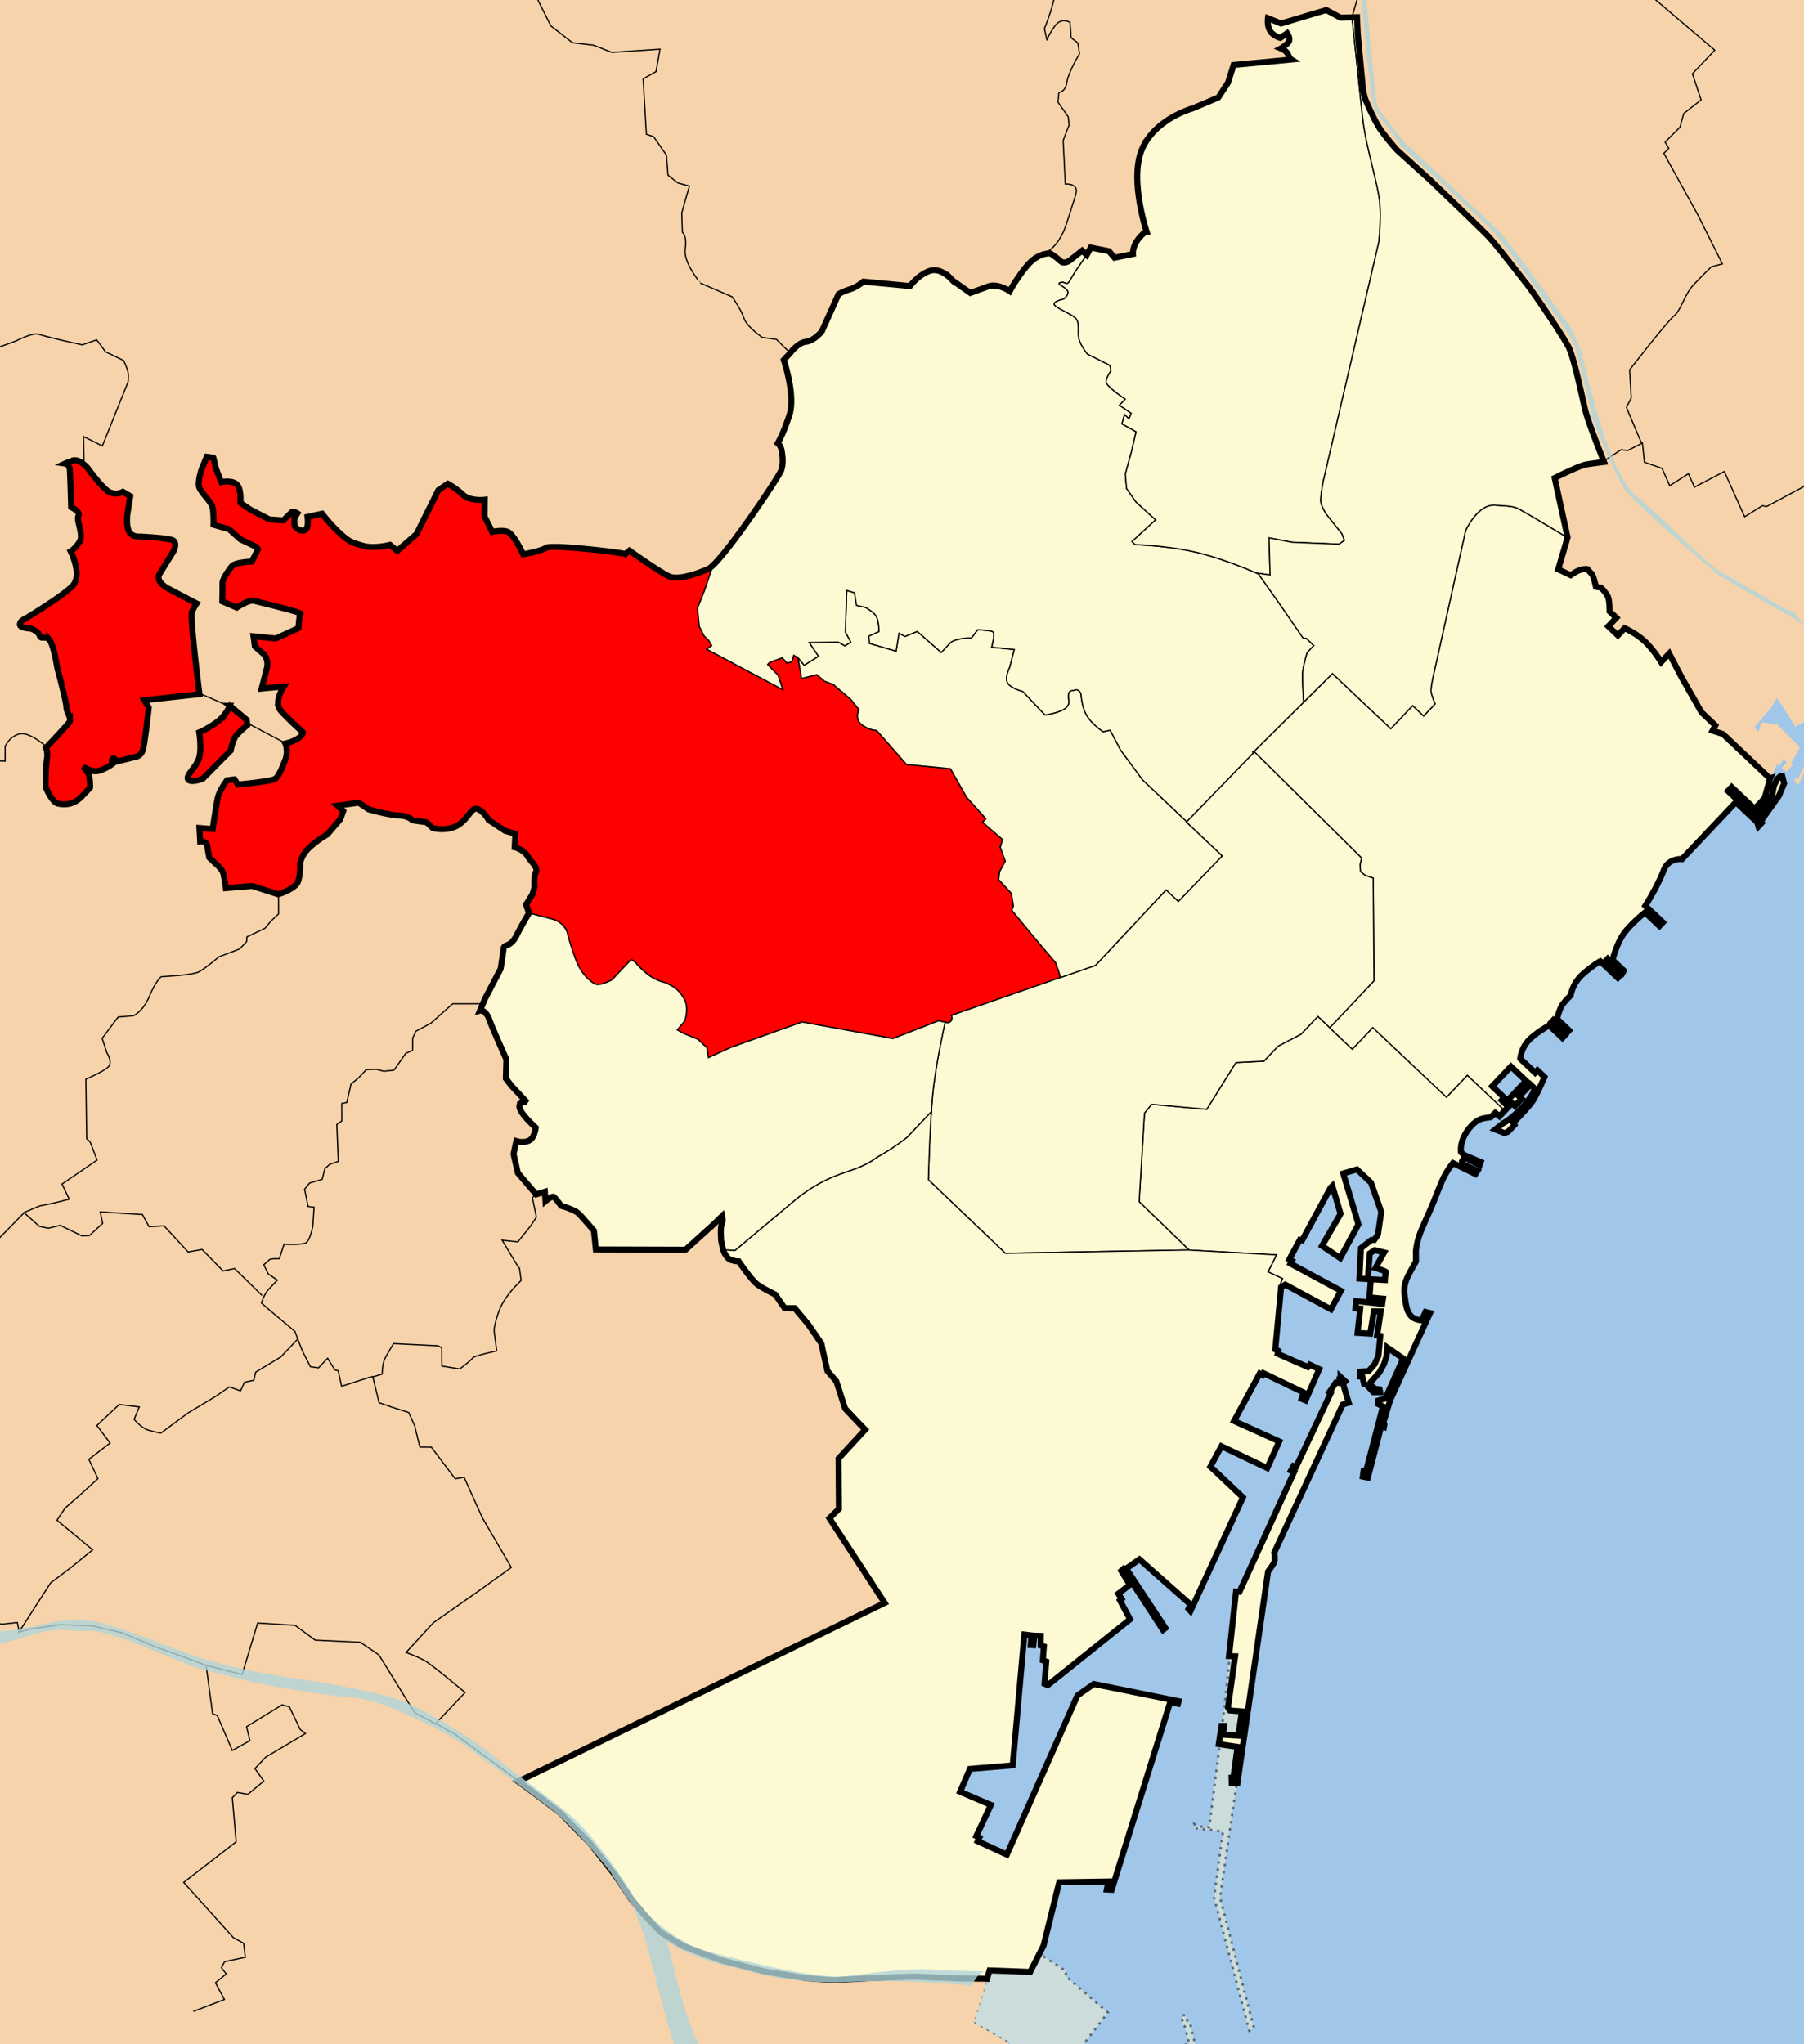
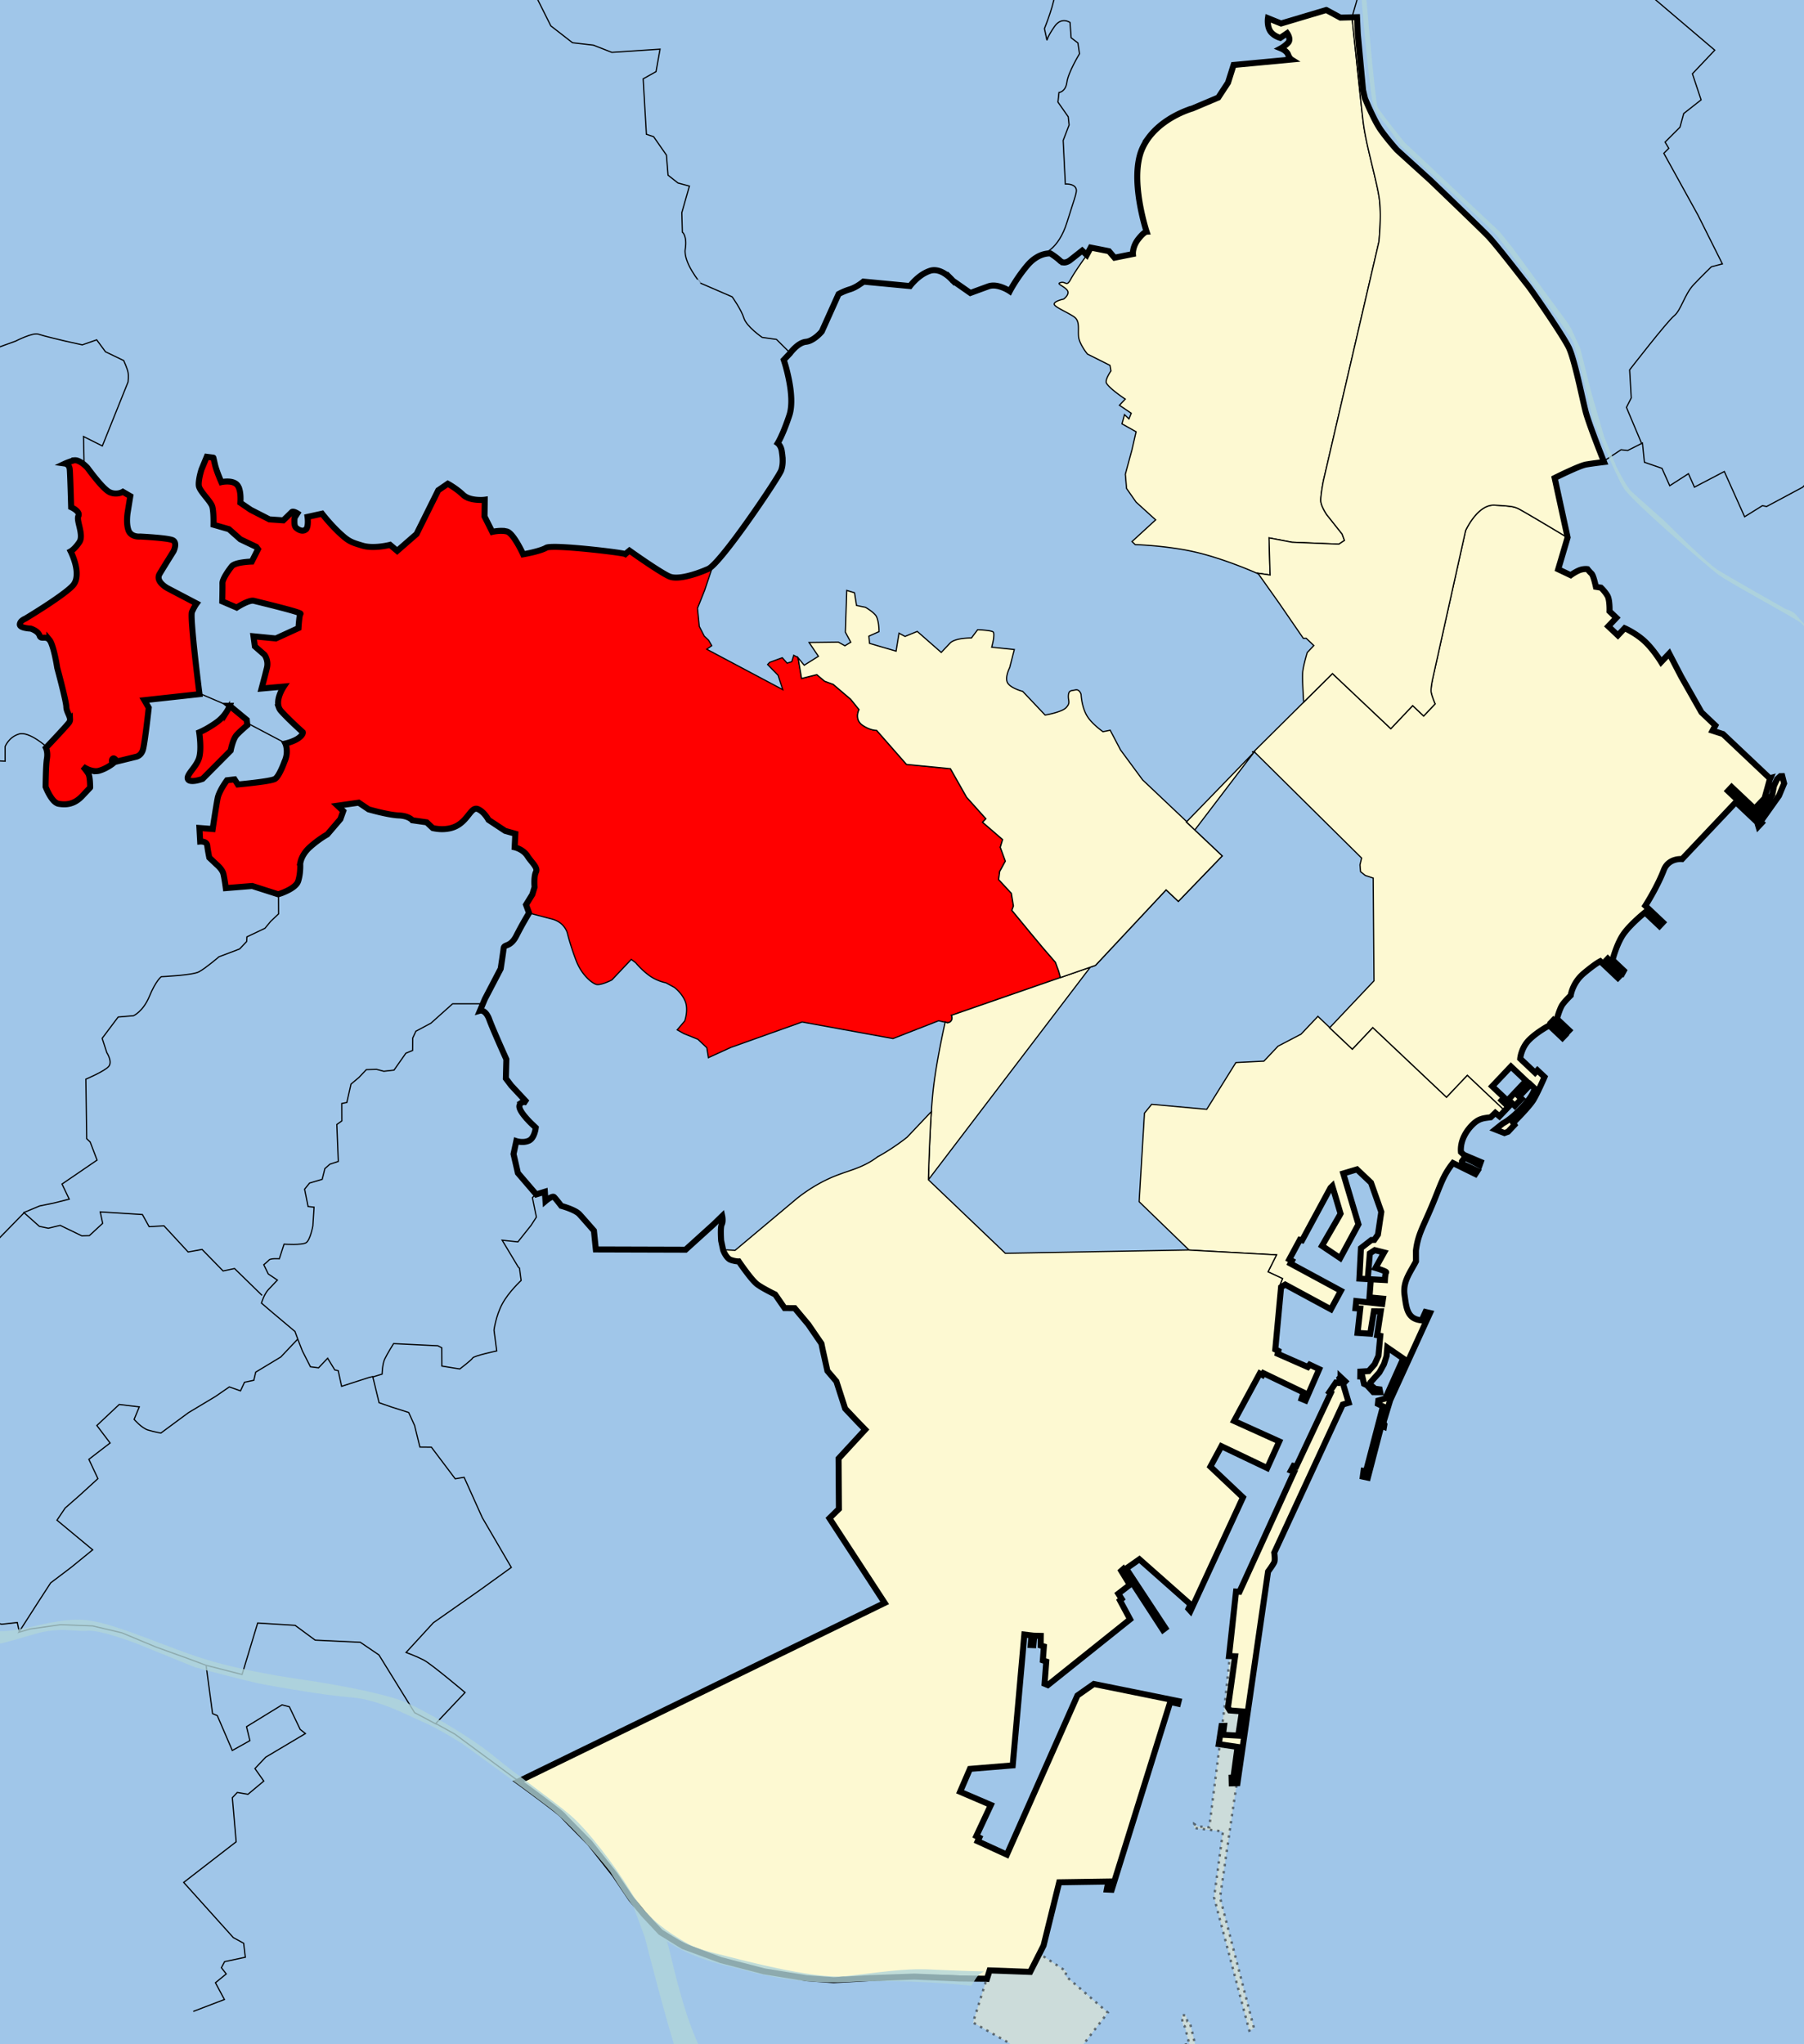
<svg xmlns="http://www.w3.org/2000/svg" width="1500" height="1700" version="1.0">
  <rect width="100%" height="100%" fill="#333333" stroke="none" />
  <g style="display:inline">
    <path d="M370.862-128.777h1500v1700h-1500z" style="opacity:1;color:#000;fill:#a0c6e9;fill-opacity:1;fill-rule:evenodd;stroke:none;stroke-width:5;stroke-linecap:round;stroke-linejoin:round;marker:none;marker-start:none;marker-mid:none;marker-end:none;stroke-miterlimit:4;stroke-dasharray:none;stroke-dashoffset:0;stroke-opacity:1;visibility:visible;display:inline;overflow:visible;enable-background:accumulate" transform="translate(-370.862 128.777)" />
  </g>
  <g style="display:inline">
    <path d="m1022.688 1376.219-4.438 43.031-12.75 100.344-9.469-.688-3.093-2.031.062 3.281 23.906 2.875-7.406 54.907 29.281 110.718 3.938-1.75-28.282-108.875s13.631-94.448 14.063-95.875l6.625-58.093 5.375-45.75-17.812-2.094zm-185.063 230.968-5.25.313-23.312 74.438 30.562 17.343-2.437 35.813-82.844 141.968s57.835 58.717 82.968 55.72c25.134-2.998 42.938-11.22 42.938-11.22l-.625-2.28s8.5-3.093 12.938-8.376c4.436-5.283 93.968-123.593 93.968-123.593l2.625 1.374s15.36-23.939 16.313-30.843c.953-6.905-16.157-76.063-16.157-76.063l-2.03-.781-1.282-5.125-3.437.094 1.093 8.281 1.438.813 3.843 14.78-17.125 2.22-111.03 148.687-47.72-36.781 108.094-140.282-35.531-30.812 1.344-3.219-49.344-32.468z" style="opacity:.5;color:#000;fill:#f8f3cd;fill-opacity:1;fill-rule:evenodd;stroke:#000;stroke-width:2;stroke-linecap:butt;stroke-linejoin:miter;marker:none;marker-start:none;marker-mid:none;marker-end:none;stroke-miterlimit:4;stroke-dasharray:2,4;stroke-dashoffset:0;stroke-opacity:1;visibility:visible;display:inline;overflow:visible;enable-background:accumulate" />
-     <path d="M-23.375-22.656v1753.594l862.656-.5-1.218-31.72-28.532-16.624 11.625-37c-.284-.026-.56-.037-.843-.063l-22.25-.25-37.344-1.562-36.688 1.312-30.312 1.719-22.594-1.656-35.156-5.688-36.125-9.375-31.25-11.562-18.844-11.625-14-14.938-10.469-12.718-13.593-20.126-20.97-26.593s-19.06-19.146-22.343-22.813c-.82-.917-3.54-3.126-7.156-5.937a822.265 822.265 0 0 0-12.531-9.532c-8.824-6.58-17.25-12.687-17.25-12.687l304.656-148.5-45.938-70.406 7.875-7.75-.281-41.907 22.156-24.062-6.562-6.75-10.125-10.719-7.282-22.625-7.468-8.75-3.969-17.812-1-4.907-10.875-15.874-11.344-13.563-8.406-.062-7.844-11.344s-2.424-1.171-5.468-2.782c-3.045-1.61-6.71-3.66-9.22-5.468-1.254-.905-2.868-2.56-4.562-4.532-1.694-1.97-3.462-4.26-5.093-6.437-3.264-4.352-5.907-8.25-5.907-8.25s-.709.028-1.906-.125a23.615 23.615 0 0 1-4.781-1.156c-.95-.335-1.824-1.014-2.594-1.844-.77-.83-1.448-1.81-2-2.75-1.104-1.88-1.719-3.594-1.719-3.594l-1.656-7.781s-.204-2.744-.25-5.812c-.023-1.535-.017-3.134.094-4.532.11-1.398.313-2.59.656-3.25.343-.66.526-1.413.625-2.187.1-.775.101-1.58.063-2.282a17.1 17.1 0 0 0-.313-2.468l-7.031 6.843-23.407 21.188-74.625-.219-1.593-15.593s-8.357-9.584-11.938-13.532c-.895-.987-2.28-1.93-3.875-2.781-1.594-.85-3.384-1.61-5.062-2.25-3.357-1.28-6.281-2.062-6.281-2.062s-4.515-5.94-6-7.344c-.186-.176-.423-.247-.72-.25a3.22 3.22 0 0 0-1.03.187c-.738.25-1.578.71-2.375 1.219-1.596 1.02-3 2.219-3 2.219l-.532-7.782-7.156 2.22L431.125 975l-3.625-15.812 2.313-10.75s1.38.464 3.375.656c.997.096 2.14.13 3.343 0 1.203-.13 2.474-.429 3.688-.969a6.286 6.286 0 0 0 1.656-1.094 8.4 8.4 0 0 0 1.281-1.5c.767-1.118 1.335-2.404 1.75-3.625.83-2.44 1.063-4.625 1.063-4.625l-3.563-3.375s-2.81-2.687-5.469-5.906c-1.328-1.61-2.627-3.352-3.5-4.969-.436-.808-.755-1.57-.937-2.281-.182-.71-.228-1.36-.062-1.906a4.682 4.682 0 0 1 .656-1.375c.263-.367.548-.626.875-.844.654-.436 1.418-.621 2.125-.656 1.412-.07 2.656.406 2.656.406l-13.125-14.094-4.5-5.937.406-15.938s-2.774-6.136-5.937-13.343c-3.163-7.208-6.715-15.488-8.281-19.782-.784-2.146-1.661-3.662-2.532-4.75-.87-1.088-1.73-1.747-2.5-2.125a4.75 4.75 0 0 0-1.937-.5c-.48-.014-.75.063-.75.063l4.062-9.657 13.156-25.218s1.974-12.783 2.438-16.844c.058-.508.183-.909.375-1.219.192-.31.442-.522.75-.718.617-.394 1.456-.65 2.438-1.094a11.295 11.295 0 0 0 3.312-2.25A15.675 15.675 0 0 0 428 780.78c.636-.892 1.287-1.966 1.938-3.25a287.687 287.687 0 0 1 7.187-13.25c1.966-3.412 3.281-5.531 3.281-5.531l-2.531-6.875 5.25-8.531 1.875-6.125s-.221-2.172-.187-4.813c.016-1.32.12-2.746.312-4.093.192-1.348.49-2.61.969-3.563.24-.477.375-.955.406-1.437.03-.483-.045-.973-.187-1.47-.286-.991-.885-2.01-1.657-3.093-1.544-2.165-3.779-4.566-5.594-7.406a14.818 14.818 0 0 0-3.187-3.532 19.122 19.122 0 0 0-3.5-2.218c-2.203-1.095-3.937-1.469-3.937-1.469l.562-11.281-8.437-2.375-13.875-9.157s-.9-1.708-2.47-3.687c-.783-.99-1.73-2.055-2.812-3-1.082-.945-2.308-1.771-3.625-2.312-.658-.271-1.258-.333-1.844-.25-.585.082-1.168.318-1.718.687-1.1.738-2.156 1.956-3.344 3.438-1.188 1.481-2.483 3.215-4.062 4.906a30.22 30.22 0 0 1-2.594 2.468 24.039 24.039 0 0 1-3.125 2.25 20.475 20.475 0 0 1-3.5 1.657 24.21 24.21 0 0 1-3.594 1 30.427 30.427 0 0 1-6.687.562 35.316 35.316 0 0 1-5-.5c-1.235-.21-1.97-.406-1.97-.406l-5.062-4.781-11.906-1.688s-.68-.909-2.437-1.875c-.88-.483-2.027-.981-3.5-1.375-1.474-.393-3.267-.697-5.438-.781-2.171-.084-4.812-.447-7.562-.937-2.751-.49-5.606-1.107-8.188-1.72a217.317 217.317 0 0 1-9.25-2.405L298.75 667l-17.594 2.531 4.75 4.469-2.406 6.719-10.906 12.75s-1.71.912-4.375 2.687a88.605 88.605 0 0 0-4.625 3.313 87.46 87.46 0 0 0-5.469 4.531c-1.904 1.716-3.362 3.446-4.469 5.063a23.002 23.002 0 0 0-2.375 4.406 18.333 18.333 0 0 0-.969 3.156 10.603 10.603 0 0 0-.187 1.188s.11 1.82-.031 4.5c-.071 1.34-.186 2.87-.438 4.53a37.438 37.438 0 0 1-1.156 5.188c-.265.875-.71 1.717-1.312 2.5-.602.784-1.355 1.5-2.188 2.188-1.667 1.374-3.699 2.543-5.656 3.5a52.275 52.275 0 0 1-5.25 2.218c-1.402.5-2.313.75-2.313.75l-21.594-6.906-21.937 1.782s-1.09-8.363-2.062-12.094c-.244-.933-.731-1.889-1.313-2.782a19.837 19.837 0 0 0-1.906-2.437c-1.308-1.448-2.5-2.437-2.5-2.437l-5.938-5.625s-1.324-6.315-1.719-10.063a3.251 3.251 0 0 0-.375-1.219 3.062 3.062 0 0 0-.718-.875c-.57-.486-1.29-.789-2-.968-1.42-.36-2.781-.25-2.781-.25l-.625-11.25 11.03.843s2.914-19.736 4.188-25.843c.319-1.527.97-3.212 1.75-4.875a51.66 51.66 0 0 1 2.563-4.75c1.762-2.909 3.375-5.063 3.375-5.063l6.312-.75 2.75 4.25s6.767-.618 14-1.5c3.617-.441 7.347-.938 10.406-1.469 3.06-.53 5.45-1.093 6.375-1.625.463-.266.935-.68 1.407-1.218.471-.54.944-1.213 1.406-1.938.923-1.45 1.794-3.176 2.563-4.844 1.537-3.335 2.625-6.406 2.625-6.406a20.228 20.228 0 0 0 1.718-5.812 19.55 19.55 0 0 0 .063-4.782c-.149-1.37-.394-2.51-.625-3.281-.231-.771-.438-1.188-.438-1.187 0 0 1.8-.4 4.094-1.188a37.478 37.478 0 0 0 3.656-1.469c1.232-.577 2.416-1.25 3.406-2 .991-.75 1.689-1.417 2.188-2 .5-.583.799-1.098.969-1.5.34-.804.187-1.219.187-1.218 0 0-2.883-2.59-6.594-6.094-3.71-3.505-8.247-7.927-11.53-11.594a9.053 9.053 0 0 1-1.782-2.969c-.386-1.056-.58-2.188-.625-3.312-.046-1.124.05-2.257.25-3.375.2-1.119.494-2.21.844-3.25.7-2.081 1.614-3.919 2.344-5.25.73-1.332 1.28-2.157 1.28-2.157L218 572.095s2.882-10.752 4.438-17.157c.388-1.6.46-3.08.343-4.406a13.744 13.744 0 0 0-.781-3.468c-.702-1.934-1.594-3.063-1.594-3.063l-8-7-1.125-8.375 18.563 1.813 18.844-8.625s.156-2.672.437-5.5c.14-1.415.29-2.86.5-4.032.21-1.172.47-2.078.75-2.375.14-.148-.308-.4-1.187-.75-.88-.35-2.182-.788-3.813-1.281-3.262-.985-7.778-2.198-12.437-3.406-9.319-2.417-19.274-4.823-21.313-5.344-.51-.13-1.111-.145-1.781-.062-.67.082-1.421.26-2.188.5-1.533.478-3.184 1.2-4.719 1.968-3.068 1.537-5.625 3.219-5.625 3.219l-12-5.156s.254-11.596.157-15.063c-.025-.867.28-1.95.781-3.156.5-1.207 1.204-2.552 2-3.875 1.593-2.647 3.542-5.288 4.938-7.062.349-.444.884-.838 1.53-1.188.647-.35 1.405-.67 2.25-.937 1.693-.536 3.687-.918 5.595-1.188 3.815-.54 7.28-.625 7.28-.625l5.188-10.25-1.5-2-13.187-6.281-9.469-8.406-12.844-3.688s.058-2.605-.031-5.781a76.027 76.027 0 0 0-.281-4.938c-.154-1.621-.366-3.133-.688-4.281-.321-1.148-1.133-2.522-2.187-4-1.054-1.478-2.351-3.067-3.625-4.656-1.274-1.59-2.519-3.176-3.5-4.656-.982-1.48-1.698-2.849-1.875-4-.177-1.152-.113-2.567.062-4.063.175-1.496.46-3.08.781-4.5.644-2.838 1.375-5.094 1.375-5.094l4.344-10.531 5.5.719s.026-.028 1.344 5.719c.659 2.873 1.993 6.53 3.156 9.468a141.98 141.98 0 0 0 2.156 5.156s2.169-.492 4.844-.5c1.338-.003 2.795.103 4.188.47.696.182 1.366.428 2 .75.633.321 1.23.727 1.75 1.218s.945 1.096 1.312 1.781c.367.686.667 1.443.906 2.25.48 1.614.725 3.402.844 5.063.238 3.32-.031 6.156-.031 6.156l8.531 5.813 15.563 7.968 11.594.813s5.907-5.656 7.03-6.844c.282-.297.7-.385 1.188-.344.49.041 1.05.203 1.563.406 1.023.407 1.906.97 1.906.97l-2.219 3.53s-.232 1.59-.219 3.438c.007.924.05 1.935.25 2.813.2.877.543 1.633 1.063 2.125.52.49 1.118.947 1.781 1.343.664.397 1.395.742 2.125.938.73.195 1.466.267 2.188.156a4.235 4.235 0 0 0 2.062-.937c.636-.524 1.059-1.452 1.313-2.532s.354-2.322.375-3.5c.041-2.355-.25-4.437-.25-4.437l12.062-2.656s1.583 2.06 4.125 5.03c2.543 2.97 6.045 6.85 9.906 10.5 1.931 1.826 3.509 3.23 4.938 4.376 1.43 1.146 2.72 2.044 4.063 2.781 1.341.737 2.739 1.34 4.406 1.938 1.667.597 3.594 1.178 6 1.906 1.203.364 2.46.63 3.75.812 1.29.182 2.598.274 3.906.313 2.616.078 5.215-.084 7.5-.344 4.57-.52 7.938-1.406 7.938-1.406l5.937 5.031 16.094-14.031 18.062-36.375 7.938-5.438s1.695.905 4.125 2.5a68.145 68.145 0 0 1 4.062 2.875 57.37 57.37 0 0 1 4.5 3.813c.743.702 1.57 1.284 2.469 1.781.9.497 1.86.894 2.844 1.219 1.969.65 4.055.991 5.937 1.156 1.883.165 3.586.177 4.813.125 1.226-.052 1.969-.156 1.969-.156L403.375 429l6.438 12.813s1.66-.41 4-.657c1.17-.123 2.51-.216 3.906-.187 1.396.028 2.836.177 4.219.5.69.161 1.407.58 2.156 1.187.749.608 1.516 1.392 2.281 2.313 1.53 1.841 3.057 4.174 4.406 6.469a109.63 109.63 0 0 1 4.719 9.03s3.523-.605 7.688-1.593c2.082-.494 4.333-1.095 6.375-1.75 2.041-.655 3.876-1.366 5.156-2.125.62-.368 2.079-.568 4.156-.656 2.077-.089 4.769-.067 7.875.062 6.213.259 14.05.891 21.813 1.656 7.761.766 15.456 1.654 21.343 2.438 5.887.784 9.974 1.466 10.563 1.781.78-.732 3.406-2.875 3.406-2.875s6.635 4.743 14.156 9.813c3.761 2.534 7.74 5.127 11.219 7.281 3.478 2.154 6.465 3.858 8.219 4.531.877.337 1.854.561 2.937.688 1.084.126 2.284.15 3.532.094 2.494-.113 5.266-.57 8.156-1.25a87.78 87.78 0 0 0 8.812-2.594 120.224 120.224 0 0 0 8.469-3.344c.66-.29 1.472-.843 2.406-1.625.935-.782 1.989-1.79 3.157-3 2.335-2.42 5.104-5.636 8.125-9.375 3.02-3.739 6.31-7.996 9.687-12.531A735.647 735.647 0 0 0 623 431.938c6.813-9.622 13.358-19.284 18.313-26.875 4.954-7.592 8.314-13.114 8.78-14.5.468-1.387.786-2.794.97-4.188.183-1.394.236-2.767.218-4.125-.035-2.715-.396-5.322-.75-7.625a12.568 12.568 0 0 0-.812-2.969 10.578 10.578 0 0 0-1.125-2.031c-.756-1.065-1.438-1.562-1.438-1.562s1.103-1.754 2.875-5.563c.886-1.904 1.93-4.32 3.094-7.281 1.164-2.96 2.45-6.477 3.781-10.563.666-2.042 1.078-4.285 1.313-6.656.235-2.37.284-4.874.187-7.406a84.304 84.304 0 0 0-.656-7.625c-.328-2.527-.757-5.02-1.219-7.375a150.036 150.036 0 0 0-2.843-11.906c-.859-3.022-1.5-4.875-1.5-4.875l5.156-5.438s1.584-2.215 4.031-4.531c1.223-1.158 2.658-2.345 4.219-3.281.78-.469 1.607-.875 2.437-1.188.83-.313 1.674-.535 2.532-.625.857-.09 1.7-.278 2.53-.562.832-.285 1.656-.674 2.438-1.094 1.564-.84 2.992-1.877 4.219-2.906 2.455-2.059 4.062-4.032 4.063-4.032l13.968-31.094s.902-.539 2.532-1.312a49.837 49.837 0 0 1 6.875-2.656c1.443-.438 2.865-1.068 4.187-1.75a38.548 38.548 0 0 0 3.594-2.125c2.083-1.383 3.437-2.531 3.437-2.531l38.75 3.687s1.721-2.359 4.657-5.125c1.467-1.383 3.239-2.883 5.25-4.219a30.945 30.945 0 0 1 3.187-1.844 25.318 25.318 0 0 1 3.5-1.468c1.213-.398 2.41-.57 3.594-.563 1.183.007 2.35.19 3.468.5 1.119.31 2.2.738 3.22 1.25a23.696 23.696 0 0 1 2.843 1.719 32.255 32.255 0 0 1 4.281 3.594 25.224 25.224 0 0 1 1.594 1.719l14.594 10.187s7.076-2.601 14.937-5.469c.983-.358 2.006-.57 3.032-.656a15.149 15.149 0 0 1 3.062.063c2.041.24 4.042.852 5.781 1.53 1.74.68 3.223 1.433 4.282 2.032a25.082 25.082 0 0 1 1.687 1.031s1.372-2.676 3.906-6.719a136.346 136.346 0 0 1 4.657-6.937 121.67 121.67 0 0 1 6.187-7.937 33.805 33.805 0 0 1 3.469-3.532 28.696 28.696 0 0 1 3.406-2.562c1.108-.713 2.162-1.314 3.188-1.781a23.152 23.152 0 0 1 2.906-1.094 19.557 19.557 0 0 1 4.375-.813c1.063-.07 1.687 0 1.687 0s1.16.7 2.75 1.813 3.608 2.641 5.375 4.312c.442.418.91.723 1.375.938.466.215.94.351 1.407.406.933.11 1.822-.072 2.625-.344a9.944 9.944 0 0 0 2.78-1.5l10.095-7.969 3.812 3.594 3.281-6.156 15.157 3 4.656 5.438 15.281-3.063s-.12-1.512.375-3.812c.247-1.15.64-2.492 1.281-3.938a21.814 21.814 0 0 1 2.75-4.562c1.214-1.557 2.244-2.714 3.125-3.594.881-.88 1.62-1.48 2.188-1.875 1.135-.793 1.656-.813 1.656-.813s-.918-2.768-2.125-7.312a192.935 192.935 0 0 1-1.937-8.031 178.654 178.654 0 0 1-1.907-9.938 145.989 145.989 0 0 1-1.375-11.094c-.316-3.814-.472-7.7-.375-11.531.098-3.83.455-7.62 1.125-11.219a50.452 50.452 0 0 1 1.25-5.25 39.568 39.568 0 0 1 1.813-4.875 46.477 46.477 0 0 1 2.312-4.469 49.531 49.531 0 0 1 2.688-4.124c1.906-2.613 4.033-4.984 6.25-7.126a65.215 65.215 0 0 1 6.875-5.75 76.479 76.479 0 0 1 6.937-4.5 83.862 83.862 0 0 1 6.407-3.312 83.78 83.78 0 0 1 5.28-2.25c3.033-1.166 4.938-1.688 4.938-1.687l21.438-9.063 8.125-12.406 4.625-14.688L1074.28 49s-.417-.26-.968-.906c-.552-.646-1.24-1.678-1.813-3.25-.287-.786-.793-1.497-1.406-2.125a12.258 12.258 0 0 0-2-1.625c-1.35-.888-2.563-1.375-2.563-1.375s.799-.429 1.938-1.219a25.958 25.958 0 0 0 4.031-3.437c.353-.374.608-.766.781-1.188.173-.422.25-.87.282-1.312.062-.885-.105-1.789-.376-2.594-.54-1.61-1.437-2.844-1.437-2.844L1065.031 31s-1.532-.405-3.375-1.375a16.188 16.188 0 0 1-2.843-1.906c-.927-.78-1.78-1.705-2.407-2.813-.626-1.107-1.043-2.297-1.312-3.468a18.906 18.906 0 0 1-.438-3.344c-.093-2.017.125-3.469.125-3.469l10.907 4.406 37.593-11.218 11.75 6.343 13.813-.375.656 14.063 4.344 46.562 1.593 6.875s1.864 4.565 4.47 10.188c1.302 2.811 2.769 5.886 4.312 8.781 1.543 2.895 3.147 5.62 4.656 7.719 3.018 4.197 6.31 8.244 8.844 11.25a206.437 206.437 0 0 0 4.312 4.969l27.782 25.187s40.044 38.379 47.437 45.906c1.848 1.882 4.614 5.097 7.781 8.938 3.168 3.84 6.734 8.316 10.188 12.687 6.908 8.743 13.359 17.11 15.218 19.406 1.86 2.296 9.197 12.725 16.688 23.844 3.745 5.56 7.528 11.31 10.688 16.281 3.16 4.972 5.692 9.168 6.937 11.688.622 1.26 1.28 2.863 1.938 4.75.658 1.887 1.325 4.068 2 6.406 1.348 4.676 2.707 10.08 4 15.5 2.584 10.84 4.888 21.746 6.28 27.094.697 2.674 2 6.638 3.563 11.063 1.563 4.424 3.39 9.312 5.125 13.875a1140.245 1140.245 0 0 0 6.594 16.906s-9.102 1.072-14.875 2.062c-1.443.248-3.805 1.058-6.531 2.156-2.726 1.099-5.806 2.473-8.719 3.813-5.825 2.68-10.937 5.25-10.937 5.25l10.75 49.438-7.813 26.468 10.375 4.938s.866-.638 2.188-1.469c1.321-.83 3.1-1.853 4.874-2.594.888-.37 1.752-.618 2.563-.781.81-.163 1.581-.249 2.219-.281 1.275-.065 2.093.062 2.093.062s1.704 2.14 3.407 3.75c.425.403.861 1.303 1.281 2.406.42 1.104.81 2.418 1.156 3.688.694 2.541 1.188 4.875 1.188 4.875l4.187.688s.864.808 1.969 2.062c1.105 1.254 2.452 2.952 3.469 4.719.508.883.868 2.124 1.125 3.5.256 1.375.412 2.889.5 4.281.175 2.785.093 5.125.093 5.125l5.688 5.375-6.719 7.094 7.969 7.531 5.625-5.969s2.36 1.028 5.656 2.938c1.649.954 3.541 2.13 5.469 3.5 1.928 1.37 3.906 2.943 5.75 4.687 1.844 1.744 3.61 3.67 5.219 5.594a99.243 99.243 0 0 1 4.281 5.531c2.445 3.386 3.969 5.907 3.969 5.907l6.718-7.094 9.907 19.062 16.937 29.844 11.532 10.938-2.344 4.343 8.656 2.782 38.875 36.75.594-.157 5.031-11.156 2.188 1.313 3.218-5.438 2.844 2.688-4.219 4.468 3.657 3.469 5.937-6.281-1.781-.969 7.125-13.187-19.125-19.282-12.907-1.437-2.343 7.781-3.657-3.437 6.126-7.313 7.843-9.125 5.125-8.25 15.313 24.094 29.187-16.625-27.375 60.687-2-1.531-.937 1.813 3.468 4.062 32.813-70.937-2-.75-3.25 3.468-6.875 2.375s-4.481-4.634-5.031-10.156c-.55-5.522-.01-7.31.906-9.906.916-2.597 3.245-4.647 4.375-6.657 1.13-2.009-1.107-3.726 1.719-8.75l-.375-574.218H-23.375zM62.406 382.28a5.891 5.891 0 0 1 1.844.125c.62.138 1.227.376 1.844.656 1.234.562 2.45 1.35 3.5 2.157 2.1 1.613 3.593 3.281 3.594 3.281 0 0 3.17 4.388 7.062 9.125 1.946 2.369 4.053 4.843 6.063 6.875a40.038 40.038 0 0 0 2.906 2.656c.906.742 1.736 1.316 2.469 1.656 1.464.682 2.884.996 4.187 1.094a12.59 12.59 0 0 0 3.5-.219c2.01-.419 3.281-1.187 3.281-1.187l6.188 3.594-2.219 13.656s-.367 2.165-.469 5.094c-.05 1.464-.042 3.12.125 4.781.167 1.662.483 3.341 1.031 4.844a7.427 7.427 0 0 0 1.032 1.937c.415.554.9 1.021 1.406 1.406 1.011.772 2.145 1.255 3.219 1.532 1.074.276 2.075.355 2.812.375.737.02 1.219-.031 1.219-.031s5.643.268 11.844.78c3.1.257 6.356.568 9.094.938 2.737.37 4.964.806 6.062 1.281.549.238.959.555 1.281.938.323.383.547.834.688 1.313.282.956.266 2.056.094 3.093-.346 2.075-1.25 3.906-1.25 3.906s-7.728 12.343-11.594 18.813a5.77 5.77 0 0 0-.813 2.375 5.43 5.43 0 0 0 .219 2.219c.223.712.57 1.393 1 2.031.43.638.961 1.235 1.5 1.781 1.078 1.092 2.258 1.977 3.188 2.594.929.617 1.593.969 1.593.969l24.063 12.625s-.496.666-1.219 1.875a44.85 44.85 0 0 0-2.625 5.156c-.238.549-.322 2.018-.281 4.188.04 2.17.22 5.035.469 8.343.496 6.616 1.318 15.04 2.218 23.313a1989.37 1989.37 0 0 0 3.844 32.531l-45.844 5.031 3.656 6.25s-.807 7.414-1.812 15.469a504.006 504.006 0 0 1-1.594 11.719c-.525 3.512-1.01 6.344-1.406 7.656-.1.328-.197.643-.312.938a9.458 9.458 0 0 1-1.22 2.218 7.898 7.898 0 0 1-1.874 1.782c-1.2.828-2.188 1-2.188 1l-16.094 3.937s-.542-.916-1.25-1.656c-.353-.37-.728-.706-1.124-.844-.397-.138-.806-.09-1.157.281-.35.372-.505.803-.562 1.25-.057.448-.006.902.094 1.313.198.822.562 1.468.562 1.468s-1.203.974-3.187 2.188a37.7 37.7 0 0 1-3.5 1.906 31.949 31.949 0 0 1-4.407 1.719c-.788.239-1.6.368-2.406.406a12.725 12.725 0 0 1-2.406-.125c-1.58-.227-3.09-.708-4.406-1.25-2.634-1.082-4.47-2.406-4.47-2.406s.753.836 1.688 2c.936 1.164 2.054 2.658 2.813 3.938.38.64.666 1.673.875 2.875.209 1.2.349 2.562.437 3.843.178 2.563.156 4.813.156 4.813s.021-.004-6.718 7.125c-1.685 1.782-3.373 3.118-5.063 4.125a18.512 18.512 0 0 1-5.031 2.093c-1.653.41-3.27.572-4.844.563-1.574-.009-3.11-.19-4.562-.437-.727-.125-1.432-.452-2.125-.907a11.31 11.31 0 0 1-2.032-1.718c-1.286-1.374-2.449-3.106-3.437-4.813-1.977-3.415-3.219-6.719-3.219-6.719s.039-4.335.188-9.406c.149-5.07.41-10.876.906-13.781.248-1.453.314-2.77.281-3.907a15.855 15.855 0 0 0-.343-2.875c-.336-1.578-.782-2.437-.782-2.437s4.017-4.223 8.407-8.937c4.389-4.715 9.15-9.922 10.687-11.844.384-.48.656-.977.813-1.469.156-.492.207-.993.187-1.5-.04-1.013-.4-2.038-.844-3.125-.444-1.087-.994-2.224-1.437-3.406-.443-1.183-.776-2.419-.813-3.719-.036-1.3-.534-3.994-1.25-7.281-.716-3.288-1.657-7.173-2.593-10.907a882.38 882.38 0 0 0-3.72-14.28s-.541-3.607-1.468-8.063c-.464-2.228-1.02-4.656-1.656-6.969-.637-2.313-1.354-4.505-2.125-6.219a8.586 8.586 0 0 0-1.25-2.031c-.436-.518-.88-.893-1.344-1.156-.927-.527-1.878-.644-2.781-.657-.904-.012-1.769.078-2.469-.093a1.954 1.954 0 0 1-.906-.5c-.266-.252-.498-.592-.657-1.094-.317-1.003-.936-1.886-1.687-2.625-.75-.739-1.626-1.329-2.469-1.812-1.685-.968-3.218-1.438-3.218-1.438s-2.304-.086-4.594-.562c-1.146-.239-2.285-.554-3.125-1.032-.42-.238-.766-.53-1-.843-.234-.314-.369-.665-.344-1.063.05-.797.35-1.5.781-2.094.431-.594.981-1.074 1.532-1.468 1.1-.79 2.187-1.188 2.187-1.188s7.733-4.637 16.531-10.375c4.4-2.869 9.067-6.013 13.157-9 2.044-1.494 3.94-2.923 5.593-4.281 1.654-1.359 3.072-2.636 4.125-3.75 1.053-1.114 1.813-2.39 2.344-3.781.53-1.392.818-2.889.938-4.438.12-1.55.085-3.162-.094-4.75a37.604 37.604 0 0 0-.844-4.656c-.734-3.018-1.75-5.766-2.562-7.75-.814-1.985-1.438-3.219-1.438-3.219s.853-.463 2.188-1.656a25.938 25.938 0 0 0 2.312-2.375c.865-1 1.81-2.215 2.781-3.688.486-.736.807-1.57 1-2.469.193-.898.244-1.87.219-2.875-.05-2.008-.434-4.149-.906-6.25-.472-2.1-1.017-4.157-1.313-5.906-.148-.874-.227-1.672-.219-2.375.009-.703.105-1.304.344-1.781a2.64 2.64 0 0 0 .281-1.406 3.278 3.278 0 0 0-.406-1.344c-.472-.867-1.286-1.664-2.156-2.344-1.74-1.36-3.719-2.25-3.719-2.25s-.746-27.174-1.156-31.5c-.103-1.081-.396-1.911-.781-2.562a4.617 4.617 0 0 0-1.313-1.438c-.925-.654-1.812-.781-1.812-.781s2.004-.949 6.875-2.531c.304-.1.62-.157.937-.188zm129.125 204.157 14.188 11.75.406 4.312s-5.349 4.498-8.719 8.063c-.842.89-1.58 2.162-2.219 3.562-.638 1.4-1.163 2.922-1.593 4.344-.86 2.843-1.313 5.25-1.313 5.25l-23.344 23.5s-2.572.955-5.375 1.468c-1.4.257-2.87.379-4.093.25-.612-.064-1.169-.181-1.625-.406-.457-.224-.803-.541-1.031-.968a2.423 2.423 0 0 1-.282-1.375c.04-.498.217-1.03.469-1.594.505-1.13 1.38-2.397 2.406-3.782.513-.692 1.064-1.406 1.625-2.156a67.368 67.368 0 0 0 1.688-2.343c1.106-1.617 2.13-3.36 2.875-5.188.372-.914.657-1.946.875-3.062.218-1.117.374-2.334.469-3.563.189-2.458.15-5.043.03-7.406-.238-4.727-.843-8.531-.843-8.532 0 0 1.846-.76 4.656-2.25a86.07 86.07 0 0 0 4.813-2.78 77.048 77.048 0 0 0 5.594-3.782 31.566 31.566 0 0 0 4.843-4.5 33.099 33.099 0 0 0 3.188-4.312c1.63-2.615 2.312-4.5 2.312-4.5z" style="fill:#f6d3aa;fill-opacity:1;fill-rule:evenodd;stroke:none;stroke-width:1px;stroke-linecap:butt;stroke-linejoin:miter;stroke-opacity:1;display:inline" />
    <path d="m172.406 379.375-4.344 10.531s-.731 2.256-1.375 5.094a44.107 44.107 0 0 0-.78 4.5c-.176 1.496-.24 2.91-.063 4.063.177 1.151.893 2.52 1.875 4 .981 1.48 2.226 3.066 3.5 4.656 1.274 1.589 2.57 3.178 3.625 4.656 1.054 1.478 1.866 2.852 2.187 4 .322 1.148.534 2.66.688 4.281.154 1.622.236 3.35.281 4.938.09 3.176.031 5.781.031 5.781l12.844 3.688 9.469 8.406 13.187 6.281 1.5 2-5.187 10.25s-3.466.084-7.281.625c-1.908.27-3.902.652-5.594 1.188-.846.267-1.604.587-2.25.937-.647.35-1.183.744-1.531 1.188-1.396 1.774-3.345 4.415-4.938 7.062-.796 1.323-1.5 2.668-2 3.875-.5 1.207-.806 2.29-.781 3.156.097 3.467-.156 15.063-.156 15.063l12 5.156s2.556-1.682 5.625-3.219c1.534-.768 3.185-1.49 4.718-1.969.767-.239 1.518-.417 2.188-.5.67-.082 1.271-.067 1.781.063 2.039.521 11.994 2.927 21.313 5.344 4.659 1.208 9.175 2.421 12.437 3.406 1.63.493 2.933.932 3.813 1.281.879.35 1.327.602 1.187.75-.28.297-.54 1.203-.75 2.375-.21 1.172-.36 2.617-.5 4.032-.281 2.828-.437 5.5-.437 5.5l-18.844 8.625-18.563-1.813 1.125 8.375 8 7s.892 1.129 1.594 3.063c.351.966.664 2.143.781 3.468a13.523 13.523 0 0 1-.344 4.407c-1.555 6.404-4.437 17.156-4.437 17.156l18.469-1.657s-.552.825-1.281 2.157c-.73 1.331-1.645 3.169-2.344 5.25a22.812 22.812 0 0 0-.844 3.25 15.636 15.636 0 0 0-.25 3.375c.046 1.124.24 2.255.625 3.312a9.053 9.053 0 0 0 1.781 2.969c3.284 3.667 7.821 8.089 11.531 11.594a393.225 393.225 0 0 0 6.594 6.093s.153.415-.187 1.22c-.17.401-.47.916-.969 1.5-.5.582-1.197 1.249-2.187 2-.991.75-2.175 1.422-3.407 2a37.478 37.478 0 0 1-3.656 1.468c-2.294.789-4.094 1.188-4.094 1.188s.207.416.438 1.187c.23.771.476 1.911.625 3.281a19.55 19.55 0 0 1-.063 4.782 20.228 20.228 0 0 1-1.719 5.812s-1.087 3.07-2.625 6.406c-.768 1.668-1.639 3.394-2.562 4.844-.462.725-.935 1.398-1.406 1.938-.472.539-.944.952-1.406 1.218-.925.532-3.316 1.095-6.375 1.625-3.06.53-6.79 1.028-10.407 1.469-7.233.882-14 1.5-14 1.5l-2.75-4.25-6.312.75s-1.613 2.154-3.375 5.063a51.66 51.66 0 0 0-2.563 4.75c-.78 1.663-1.431 3.348-1.75 4.875-1.274 6.107-4.187 25.843-4.187 25.843l-11.031-.843.625 11.25s1.361-.11 2.78.25c.71.18 1.431.482 2 .968.285.243.532.528.72.875.187.347.325.75.375 1.219.394 3.748 1.718 10.063 1.718 10.063l5.938 5.625s1.192.99 2.5 2.437a19.837 19.837 0 0 1 1.906 2.438c.582.892 1.07 1.848 1.313 2.78.972 3.732 2.062 12.095 2.062 12.095l21.938-1.782 21.593 6.907s.91-.251 2.313-.75a52.275 52.275 0 0 0 5.25-2.22c1.957-.956 3.99-2.125 5.656-3.5.833-.686 1.586-1.403 2.188-2.187.601-.783 1.047-1.625 1.312-2.5.53-1.75.905-3.526 1.156-5.187.252-1.661.367-3.192.438-4.532.141-2.68.031-4.5.031-4.5s.032-.428.188-1.187c.155-.759.444-1.859.968-3.156a23.002 23.002 0 0 1 2.375-4.407c1.107-1.616 2.565-3.346 4.469-5.062a87.46 87.46 0 0 1 5.469-4.531 88.605 88.605 0 0 1 4.625-3.313c2.665-1.775 4.375-2.687 4.375-2.687l10.906-12.75 2.406-6.719-4.75-4.469L298.75 667l8.25 5.563s4.085 1.182 9.25 2.406c2.582.612 5.437 1.228 8.188 1.718 2.75.49 5.391.854 7.562.938 2.171.084 3.964.388 5.438.781 1.473.394 2.62.892 3.5 1.375 1.758.966 2.437 1.875 2.437 1.875l11.906 1.688 5.063 4.781s.734.196 1.969.406c1.234.21 2.974.448 5 .5 2.025.052 4.315-.09 6.687-.562a24.21 24.21 0 0 0 3.594-1 20.475 20.475 0 0 0 3.5-1.657 24.039 24.039 0 0 0 3.125-2.25 30.22 30.22 0 0 0 2.594-2.468c1.58-1.691 2.874-3.425 4.062-4.907 1.188-1.481 2.243-2.7 3.344-3.437.55-.369 1.133-.605 1.719-.687.585-.083 1.185-.021 1.843.25 1.317.54 2.543 1.367 3.625 2.312 1.082.945 2.029 2.01 2.813 3 1.568 1.98 2.469 3.688 2.469 3.688l13.875 9.156 8.437 2.375-.562 11.281s1.734.374 3.937 1.469a19.122 19.122 0 0 1 3.5 2.218 14.818 14.818 0 0 1 3.188 3.532c1.814 2.84 4.05 5.241 5.593 7.406.772 1.082 1.37 2.102 1.656 3.094.143.496.219.986.188 1.468-.03.483-.167.961-.406 1.438-.48.953-.777 2.215-.969 3.563a32.527 32.527 0 0 0-.312 4.093c-.034 2.64.187 4.813.187 4.813l-1.875 6.125-5.25 8.531 2.531 6.875s-.234.412-.25.438l.188.187s7.275 1.97 18.562 4.906c1.411.367 2.686.839 3.813 1.375a17.942 17.942 0 0 1 2.969 1.782 17.042 17.042 0 0 1 3.937 4.093c.919 1.352 1.507 2.61 1.844 3.532.336.922.437 1.5.437 1.5s.615 2.53 1.813 6.562a212.8 212.8 0 0 0 5.312 15.656 45.062 45.062 0 0 0 4.031 8.032 39.596 39.596 0 0 0 4.594 5.906c1.537 1.628 3.027 2.939 4.375 3.906 1.349.967 2.556 1.602 3.469 1.938.457.167.981.226 1.594.218.612-.007 1.292-.08 2-.218 1.415-.277 2.975-.776 4.406-1.313a54.187 54.187 0 0 0 5.25-2.312l16.156-17.094 3.688 2.812s1.14 1.414 3.093 3.438a67.763 67.763 0 0 0 3.5 3.375 60.571 60.571 0 0 0 4.563 3.718 33.737 33.737 0 0 0 4.969 3 38.575 38.575 0 0 0 4.468 1.875c2.647.92 4.47 1.22 4.47 1.22l6.968 3.78s1.482 1.065 3.344 3c.93.968 1.95 2.136 2.937 3.532.988 1.395 1.946 2.995 2.719 4.781.386.893.67 1.838.875 2.781.204.943.315 1.897.375 2.844.12 1.894.007 3.742-.219 5.375-.45 3.266-1.312 5.656-1.312 5.656l-6.282 7.407 5.5 3.093 11.688 4.719 7.438 7.031 1.312 8.282 18.563-8.47 59.406-21.187 75.562 13.782 37.907-14.813 5.437 1.188.063-.22s.611.411 1.5.563c.444.076.973.085 1.5-.062.526-.148 1.078-.455 1.593-1 .515-.545.788-1.12.938-1.688a4.39 4.39 0 0 0 .093-1.625c-.115-.97-.468-1.656-.468-1.656l90.656-31.437-1.5-5.375-2.687-7.344-9.875-11.407-10.97-13.125-15.374-18.656 1.312-3.593-1.718-10.563-10.563-11.375.844-6.719 4.718-8.625-4.218-11.562 1.937-6.407L817 683.782l2.75-2.906-16.062-17.937-13.407-23.688-36.531-3.562-24.844-28.313s-1.399.057-3.625-.5a22.892 22.892 0 0 1-3.875-1.375 26.02 26.02 0 0 1-4.656-2.719 9.629 9.629 0 0 1-1.969-1.937 8.186 8.186 0 0 1-1.156-2.063 8.878 8.878 0 0 1-.5-2.125 10.425 10.425 0 0 1-.062-2c.096-1.285.411-2.435.687-3.25.276-.814.531-1.312.531-1.312l-6.968-8.625-14.5-12.344-7.157-2.625-6.5-5.469-12.656 3.188-2.812-16.563-.5-1.031-3.22-1.687-1.624 5.343-3.875 1.188-4-4.5-10.5 3.843-1.719 1.813 8.719 8.938 3.875 11.937-63.188-33.594 4.157-2.968-2.594-4.5-3.625-3.438-4.125-8.031-1.5-15.157 5.968-15.03 6.97-20.844c-.363.333-.794.784-1.126 1.062-.934.782-1.745 1.335-2.406 1.625a120.224 120.224 0 0 1-8.469 3.344 87.78 87.78 0 0 1-8.812 2.594c-2.89.68-5.662 1.137-8.157 1.25-1.247.056-2.447.032-3.53-.094-1.084-.127-2.061-.35-2.938-.688-1.754-.673-4.74-2.377-8.219-4.531-3.478-2.154-7.458-4.747-11.219-7.281-7.521-5.07-14.156-9.813-14.156-9.813s-2.626 2.143-3.406 2.875c-.59-.315-4.676-.997-10.563-1.781-5.887-.784-13.582-1.672-21.344-2.437-7.761-.766-15.6-1.398-21.812-1.657-3.106-.13-5.798-.15-7.875-.062s-3.536.288-4.156.656c-1.28.759-3.115 1.47-5.156 2.125-2.042.655-4.293 1.256-6.375 1.75-4.165.988-7.688 1.594-7.688 1.594s-2.02-4.443-4.719-9.031c-1.35-2.295-2.875-4.627-4.406-6.47-.765-.92-1.532-1.704-2.281-2.312-.75-.608-1.465-1.026-2.156-1.187-1.383-.323-2.823-.472-4.22-.5a31.337 31.337 0 0 0-3.906.187c-2.34.248-4 .656-4 .656L403.376 429l.188-13.906s-.743.104-1.97.156c-1.226.052-2.93.04-4.812-.125-1.882-.165-3.968-.506-5.937-1.156A16.702 16.702 0 0 1 388 412.75c-.9-.497-1.726-1.08-2.469-1.781a57.37 57.37 0 0 0-4.5-3.813 68.145 68.145 0 0 0-4.062-2.875c-2.43-1.595-4.125-2.5-4.125-2.5l-7.938 5.438-18.062 36.375-16.094 14.031-5.937-5.031s-3.368.886-7.938 1.406c-2.285.26-4.884.422-7.5.344a35.572 35.572 0 0 1-3.906-.313 25.059 25.059 0 0 1-3.75-.812c-2.406-.728-4.333-1.31-6-1.906-1.667-.598-3.065-1.201-4.406-1.938-1.342-.737-2.634-1.635-4.063-2.781-1.43-1.146-3.007-2.55-4.937-4.375-3.862-3.65-7.364-7.53-9.907-10.5-2.542-2.97-4.125-5.031-4.125-5.031l-12.062 2.656s.291 2.082.25 4.437c-.021 1.178-.121 2.42-.375 3.5s-.677 2.008-1.313 2.531a4.235 4.235 0 0 1-2.062.938c-.722.111-1.457.04-2.188-.156-.73-.196-1.461-.541-2.125-.938a10.252 10.252 0 0 1-1.781-1.344c-.52-.49-.863-1.247-1.062-2.125-.2-.877-.244-1.888-.25-2.812a25.383 25.383 0 0 1 .218-3.437l2.219-3.532s-.883-.562-1.906-.969c-.512-.203-1.074-.365-1.563-.406-.489-.04-.906.047-1.187.344-1.124 1.188-7.031 6.844-7.031 6.844l-11.594-.813-15.563-7.969-8.531-5.812s.27-2.835.031-6.156c-.119-1.66-.364-3.449-.844-5.063a12.01 12.01 0 0 0-.906-2.25c-.367-.685-.792-1.29-1.312-1.781a7.456 7.456 0 0 0-1.75-1.219 10.034 10.034 0 0 0-2-.75c-1.393-.366-2.85-.472-4.188-.469-2.675.008-4.844.5-4.844.5s-.992-2.218-2.156-5.156c-1.163-2.938-2.497-6.595-3.156-9.469-1.318-5.746-1.344-5.718-1.344-5.718l-5.5-.719zm-110 2.906a4.425 4.425 0 0 0-.937.188C56.598 384.05 54.594 385 54.594 385s.887.127 1.812.781c.463.328.927.787 1.313 1.438.385.65.678 1.48.781 2.562.41 4.326 1.156 31.5 1.156 31.5s1.98.89 3.719 2.25c.87.68 1.684 1.477 2.156 2.344.237.434.373.882.406 1.344a2.64 2.64 0 0 1-.28 1.406c-.24.477-.336 1.078-.344 1.781-.009.703.07 1.5.218 2.375.296 1.749.84 3.806 1.313 5.906.472 2.101.856 4.242.906 6.25.025 1.005-.026 1.977-.219 2.875-.193.899-.514 1.733-1 2.47a35.371 35.371 0 0 1-2.781 3.687c-.865 1-1.645 1.778-2.312 2.375C60.103 457.537 59.25 458 59.25 458s.624 1.234 1.438 3.219c.813 1.984 1.828 4.732 2.562 7.75.367 1.508.664 3.068.844 4.656.18 1.588.213 3.2.094 4.75-.12 1.55-.407 3.046-.938 4.438-.53 1.39-1.29 2.667-2.344 3.78-1.053 1.115-2.471 2.392-4.125 3.75-1.653 1.36-3.549 2.788-5.593 4.282-4.09 2.987-8.758 6.131-13.157 9C29.233 509.363 21.5 514 21.5 514s-1.087.398-2.187 1.188c-.55.394-1.1.874-1.532 1.468-.431.595-.731 1.297-.781 2.094-.025.398.11.749.344 1.063.234.313.58.605 1 .843.84.478 1.98.793 3.125 1.032 2.29.476 4.593.562 4.593.562s1.534.47 3.22 1.438c.842.483 1.717 1.073 2.468 1.812.75.739 1.37 1.622 1.688 2.625.158.502.39.842.656 1.094.265.251.556.414.906.5.7.171 1.565.081 2.469.093.903.013 1.854.13 2.781.657.464.263.908.638 1.344 1.156a8.586 8.586 0 0 1 1.25 2.031c.77 1.714 1.488 3.906 2.125 6.219.636 2.313 1.192 4.74 1.656 6.969a163.158 163.158 0 0 1 1.469 8.062s1.846 6.814 3.718 14.282c.937 3.733 1.878 7.618 2.594 10.906.716 3.287 1.214 5.98 1.25 7.281.037 1.3.37 2.536.813 3.719.443 1.182.993 2.319 1.437 3.406.445 1.087.803 2.112.844 3.125a4.328 4.328 0 0 1-.187 1.5 4.616 4.616 0 0 1-.813 1.469c-1.536 1.922-6.298 7.129-10.687 11.843-4.39 4.715-8.407 8.938-8.407 8.938s.446.86.782 2.438c.167.789.31 1.738.343 2.875a19.821 19.821 0 0 1-.281 3.906c-.497 2.905-.757 8.71-.906 13.781-.15 5.07-.188 9.406-.188 9.406s1.242 3.304 3.219 6.719c.988 1.707 2.151 3.439 3.438 4.813a11.31 11.31 0 0 0 2.03 1.718c.694.455 1.4.782 2.126.907 1.452.248 2.988.428 4.562.437 1.574.009 3.19-.153 4.844-.562a18.512 18.512 0 0 0 5.031-2.094c1.69-1.007 3.378-2.343 5.063-4.125 6.74-7.129 6.719-7.125 6.719-7.125s.02-2.25-.157-4.813c-.088-1.281-.228-2.642-.437-3.843-.21-1.202-.496-2.236-.875-2.875-.759-1.28-1.877-2.774-2.813-3.938-.935-1.164-1.687-2-1.687-2s1.835 1.324 4.469 2.406c1.316.542 2.827 1.023 4.406 1.25.79.114 1.6.164 2.406.125a9.933 9.933 0 0 0 2.406-.406 31.949 31.949 0 0 0 4.406-1.719 37.7 37.7 0 0 0 3.5-1.906c1.985-1.214 3.188-2.187 3.188-2.187s-.364-.647-.562-1.47c-.1-.41-.151-.864-.094-1.312.057-.447.211-.878.562-1.25.351-.371.76-.42 1.156-.281.397.138.772.474 1.126.844.707.74 1.25 1.656 1.25 1.656l16.093-3.937s.988-.172 2.188-1a7.898 7.898 0 0 0 1.875-1.782 9.458 9.458 0 0 0 1.219-2.218c.115-.295.213-.61.312-.938.397-1.312.88-4.144 1.406-7.656a504.006 504.006 0 0 0 1.594-11.719c1.005-8.055 1.813-15.469 1.813-15.469l-3.657-6.25 45.844-5.031s-2.044-15.986-3.844-32.531c-.9-8.273-1.722-16.697-2.219-23.313-.248-3.308-.427-6.174-.468-8.343-.041-2.17.043-3.64.281-4.188a44.85 44.85 0 0 1 2.625-5.156c.723-1.21 1.219-1.875 1.219-1.875l-24.063-12.625s-.664-.352-1.594-.969c-.929-.617-2.11-1.502-3.187-2.594-.539-.546-1.07-1.143-1.5-1.781a7.863 7.863 0 0 1-1-2.031 5.43 5.43 0 0 1-.219-2.219 5.77 5.77 0 0 1 .813-2.375c3.866-6.47 11.594-18.812 11.594-18.812s.904-1.832 1.25-3.907c.172-1.037.188-2.137-.094-3.094a3.61 3.61 0 0 0-.688-1.312 3.388 3.388 0 0 0-1.281-.937c-1.098-.476-3.325-.911-6.062-1.282-2.738-.37-5.994-.681-9.094-.937-6.201-.513-11.844-.781-11.844-.781s-.482.05-1.219.03a12.686 12.686 0 0 1-2.812-.374c-1.074-.277-2.208-.76-3.219-1.531a7.236 7.236 0 0 1-1.406-1.407 7.427 7.427 0 0 1-1.031-1.937c-.549-1.503-.865-3.182-1.032-4.844-.167-1.662-.176-3.317-.125-4.781.102-2.929.469-5.094.469-5.094l2.219-13.656-6.188-3.594s-1.271.768-3.281 1.188a12.59 12.59 0 0 1-3.5.218 11.995 11.995 0 0 1-4.187-1.094c-.733-.34-1.563-.914-2.47-1.656a40.038 40.038 0 0 1-2.906-2.656c-2.009-2.032-4.116-4.506-6.062-6.875-3.893-4.737-7.062-9.125-7.062-9.125s-1.495-1.668-3.594-3.281c-1.05-.807-2.266-1.595-3.5-2.156-.617-.281-1.223-.519-1.844-.657a5.891 5.891 0 0 0-1.844-.125zm129.125 204.157s-.682 1.885-2.312 4.5a33.099 33.099 0 0 1-3.188 4.312 31.566 31.566 0 0 1-4.844 4.5 77.048 77.048 0 0 1-5.593 3.781 86.07 86.07 0 0 1-4.813 2.782c-2.81 1.49-4.656 2.25-4.656 2.25s.605 3.804.844 8.53c.12 2.364.158 4.949-.031 7.407a31.456 31.456 0 0 1-.47 3.563c-.217 1.116-.502 2.148-.874 3.062-.744 1.828-1.77 3.57-2.875 5.188a67.368 67.368 0 0 1-1.688 2.343c-.561.75-1.112 1.464-1.625 2.157-1.026 1.384-1.901 2.65-2.406 3.78-.252.566-.43 1.097-.469 1.595-.04.497.053.947.281 1.375.23.427.575.744 1.032.968.456.225 1.013.342 1.625.407 1.222.128 2.692.006 4.094-.25 2.802-.514 5.375-1.47 5.375-1.47l23.343-23.5s.453-2.406 1.313-5.25c.43-1.421.955-2.943 1.594-4.343.638-1.4 1.376-2.671 2.218-3.562 3.37-3.565 8.719-8.063 8.719-8.063l-.406-4.312-14.188-11.75z" style="fill:red;fill-opacity:1;fill-rule:evenodd;stroke:#000;stroke-width:1px;stroke-linecap:butt;stroke-linejoin:miter;stroke-opacity:1;display:inline" />
    <path d="M1303.688 447.281c-.3-.18-9.49-5.73-19.407-11.625-10.077-5.989-20.566-12.148-22.218-12.844-1.653-.695-2.948-1.185-5.594-1.593-2.647-.408-6.645-.732-13.782-1.125a14.263 14.263 0 0 0-5.156.687c-1.633.525-3.163 1.308-4.625 2.281a28.424 28.424 0 0 0-4.125 3.375c-1.27 1.248-2.411 2.59-3.468 3.938-2.115 2.694-3.799 5.423-4.938 7.469-1.14 2.045-1.75 3.406-1.75 3.406l-27.156 122.188s-.525 2.252-.969 4.937c-.222 1.342-.43 2.786-.531 4.125-.102 1.339-.111 2.583.062 3.469.347 1.771 1.154 4.121 1.875 6.031a69.723 69.723 0 0 0 1.375 3.375l-9.531 10.063-9.125-8.657L1156.438 606l-48.5-45.844-65.282 64.782 89.5 88.625-1.343 5.687.468 5.625 3.938 3.156 6.593 2.188.626 85.468-36.907 39.063 18.907 17.875 17-18 61.312 57.938 17.313-18.282 31.124 29.407 3.594-3.782-5.687-5.375 2.125-2.25-9.969-9.406 15.563-16.469 12.593 11.907-14.781 15.656 5.469 5.187 5.562-5.906-2.031-1.906 9.438-9.969 3.437 3.281s-.641 5.545-10.437 15.907c-9.797 10.361-15.845 13.093-15.844 13.093l-6.375 5.125 7.593 2.969 2.938-1.062 5.375-5.72-1.031-1.75s13.093-13.007 16.687-18.843c3.594-5.836 9.344-19.25 9.344-19.25l-5.906-5.562-1.907 2.03-12.406-11.718s.735-8.94 7.469-15.656c6.734-6.716 16.688-11.938 16.688-11.938l10.968 10.375 2.125-2.218-11.406-10.75 1.75-1.844 11.156 10.562 1.938-2.031-10.157-9.594s2.311-8.584 4.594-11.812c2.283-3.229 6.907-7.719 6.907-7.719s1.313-10.302 10.78-18.281c9.468-7.98 13.75-10.094 13.75-10.094l14.626 13.844 2.125-2.25-12.407-11.688 1.938-2.031 12.375 11.688.938-1.72-9.376-8.874s3.581-14.371 9.876-22.657c6.294-8.285 17.124-16.906 17.124-16.906l12 11.344 2.876-3.062-14.626-13.813s9.846-15.324 15.376-29.719c3.93-10.232 15.187-9.125 15.187-9.125l44.75-47.343 17.688 16.718 1.03 3.469 2.75-2.937-28.062-26.532 3.063-3.25 26.625 25.157 12.75-17.97 4.25-10.218-1.532-6.062-1.593.03-2.688 2.438-2.625 5.625-1.375 7.157-8.343 12.906-4.438-3.063 6.344-6.687 4.312-15.563.563-1.25-.594.157-38.875-36.75-8.656-2.782 2.343-4.343-11.53-10.938-16.938-29.844-9.907-19.062-6.718 7.093s-1.524-2.52-3.969-5.906a99.387 99.387 0 0 0-4.281-5.531c-1.609-1.924-3.375-3.85-5.219-5.594-1.844-1.744-3.822-3.317-5.75-4.687a70.509 70.509 0 0 0-5.469-3.5c-3.296-1.91-5.656-2.938-5.656-2.938l-5.625 5.969-7.969-7.531 6.719-7.094-5.687-5.375s.081-2.34-.094-5.125c-.088-1.392-.244-2.906-.5-4.281-.257-1.376-.617-2.617-1.125-3.5-1.017-1.767-2.364-3.465-3.469-4.719a33.155 33.155 0 0 0-1.969-2.062l-4.187-.688s-.495-2.334-1.188-4.875c-.346-1.27-.736-2.584-1.156-3.687-.42-1.104-.856-2.004-1.281-2.407-1.703-1.61-3.407-3.75-3.407-3.75s-.818-.127-2.093-.062c-.638.032-1.408.118-2.219.281-.81.163-1.675.411-2.562.781-1.775.74-3.554 1.763-4.876 2.594-1.321.83-2.187 1.469-2.187 1.469l-10.375-4.938 7.563-25.625z" style="fill:#fdf9d2;fill-opacity:1;fill-rule:evenodd;stroke:#000;stroke-width:1px;stroke-linecap:butt;stroke-linejoin:miter;stroke-opacity:1;display:inline" />
    <path d="m1095.813 845.219-14 14.781-19.094 9.969-11.813 12.5-23.281 1.156-24.25 38.906-45.781-4.187-6 7.375-4.407 73.625 41.532 40.218 72.687 4-7.062 14.094 12.062 5.625-2.531 6.282 1.813.406v-.063l3.468-2.125 37.969 20.532 8.313-15.376-41.907-22.656 1.219-2.281-2.219-1.187 8.782-16.282 1.874.438 23.594-43.657 1.532-1.5 6.843 22.97-.906 1.687-14.531 25.093 15.156 10.157 15.156-28.063-12.625-42.281 11.375-3.406 11.688 11.062 8.562 24.282-2.812 18.875-3.032 4.437-2.374.063-8.72 6.78-1.28 25.344 6.937.407 1.781-21.438 4.094-2.656 7.75 1.938-7.156 12.874s9.58 2.875 8.812 3.688c-.768.813-1 6.375-1 6.375l-11.687-.656-1.157 15.062 11.282 1.063-.657 4.375-21.624-2.375-.626 5.968 3.97.282-2.22 20.218 10.5.688 3.063-18.656 5.719.031-3 19.844 2.593.531-1.53 16.656-3.157 7-4.969 5.688-6.937.406-.063 4.156 1.782.125 1.343 5.907 2.407 1.124 5.312 5.782 5.75.031-.469-2.344-3.781-.5-3.656-3.062-.063-2.375 7.282-8.125 3.78-6.813 2.188-6.781.594-7.156 13.281 9.156-14.875 33.219-5.875 1.75-.312 2.781 4.187 2.063-14.093 54-2-.344-.657 4.75 4.188.875 11.25-43.219 2.187.906.344-1.968-.844-1.563 5.625-18.562 33.157-72.532-3.782-.875-3.156 7c-12.144-1.09-12.708-10.11-14.25-21.156-1.547-11.082 4.515-18.33 9.5-27.937l-.031-8.907c1.687-13.264 5.303-18.348 13-36.562 7.697-18.215 9.074-25.298 17.781-36.282l18.656 9.157 1.688-2.625-12.813-5.969-.062-1.969 2.281-3.218 12.438 6.375.937-2.594-14.031-5.938-2.438-2.312c-.852-9.581 4.572-17.994 10.032-23.219 5.055-4.84 8.795-4.962 14.687-5.75l3.844-3.687 3.437 2.875 3.907-4.125-31.126-29.407-17.312 18.282-61.312-57.938-17 18-18.907-17.875.657-.719-.688.344-9.687-9.156zm19.343 299.406-.906 1 .781 2.094-1.5 1.843-2.281-.312-5.344 7.875 1.188.688-28.782 61.25-2.28-.532-2.157 3.969 2.656 1.125-45.406 99.594-2.875-.157-5.844 53.626 5.094.187-5.969 42.531 1.532 2.5 10.125.782-3.126 20.156-12.718-.719.968-7.375-2.125.063-2.312 15.124 15.625 2.313-3.437 25.5-1.532.063.125 4.718 4.75-.125 25.469-176s4.445-5.928 5.219-7.968c.774-2.041-.094-7.72-.094-7.72l57-123.218 4.938-1.469-4.72-15.75 1.844-1.968-3.906-3.688z" style="fill:#fdf9d2;fill-opacity:1;fill-rule:evenodd;stroke:#000;stroke-width:1px;stroke-linecap:butt;stroke-linejoin:miter;stroke-opacity:1;display:inline" />
-     <path d="m1042.969 625.219-1.969.093 1.781.157-56.375 58.156 29.813 28.188-36.438 37.78L969.594 740l-58.719 62.813-119.781 41.562s.353.687.468 1.656a4.39 4.39 0 0 1-.093 1.625 3.807 3.807 0 0 1-.938 1.688c-.515.545-1.067.852-1.593 1a3.453 3.453 0 0 1-1.5.062c-.889-.152-1.5-.562-1.5-.562s-1.625 7.143-3.625 17.25a675.38 675.38 0 0 0-3.125 16.843c-1.031 6.01-2.003 12.24-2.75 18.157-.796 6.3-1.491 14.381-2.063 22.968-.572 8.588-1.01 17.67-1.375 25.97-.728 16.599-1.062 30.062-1.062 30.062l63.968 61.156 152.75-2.75-41.468-40.156 4.406-73.625 6-7.375 45.781 4.187 24.25-38.906 23.281-1.156 11.813-12.5 19.093-9.969 14-14.781 9.688 9.156.688-.344 36.25-38.343-.626-85.47-6.593-2.187-3.938-3.156-.468-5.625 1.343-5.687-89.187-88.344z" style="fill:#fdf9d2;fill-opacity:1;fill-rule:evenodd;stroke:#000;stroke-width:1px;stroke-linecap:butt;stroke-linejoin:miter;stroke-opacity:1;display:inline" />
+     <path d="m1042.969 625.219-1.969.093 1.781.157-56.375 58.156 29.813 28.188-36.438 37.78L969.594 740l-58.719 62.813-119.781 41.562s.353.687.468 1.656a4.39 4.39 0 0 1-.093 1.625 3.807 3.807 0 0 1-.938 1.688c-.515.545-1.067.852-1.593 1a3.453 3.453 0 0 1-1.5.062c-.889-.152-1.5-.562-1.5-.562s-1.625 7.143-3.625 17.25a675.38 675.38 0 0 0-3.125 16.843c-1.031 6.01-2.003 12.24-2.75 18.157-.796 6.3-1.491 14.381-2.063 22.968-.572 8.588-1.01 17.67-1.375 25.97-.728 16.599-1.062 30.062-1.062 30.062z" style="fill:#fdf9d2;fill-opacity:1;fill-rule:evenodd;stroke:#000;stroke-width:1px;stroke-linecap:butt;stroke-linejoin:miter;stroke-opacity:1;display:inline" />
    <path d="m986.75 683.281-36.687-34.718-18.375-24.938-7.125-13.594-1.47-2.781-6 1.219s-2.603-1.788-5.687-4.532c-1.541-1.371-3.21-2.97-4.718-4.718-1.509-1.749-2.844-3.644-3.782-5.563a36.631 36.631 0 0 1-2.218-5.75 46.627 46.627 0 0 1-1.188-5.218c-.528-3.08-.594-5.188-.594-5.188s-.294-1.147-1.031-2.187c-.368-.52-.863-.998-1.469-1.313-.605-.315-1.34-.451-2.218-.25-1.758.403-3.154.423-4.157.938-.501.257-.9.65-1.187 1.25-.287.599-.475 1.41-.532 2.562-.112 2.302.367 3.805.407 5.219a4.83 4.83 0 0 1-.407 2.156c-.332.76-.899 1.595-1.843 2.594-.473.5-1.107.965-1.844 1.406-.737.441-1.56.837-2.469 1.219-1.819.764-3.89 1.418-5.843 1.937-3.906 1.038-7.344 1.594-7.344 1.594l-18.594-19.656s-2.493-.64-5.312-1.844c-1.41-.602-2.887-1.343-4.188-2.219-.65-.437-1.26-.903-1.781-1.406-.522-.503-.956-1.028-1.282-1.594a6.019 6.019 0 0 1-.687-1.843 9.261 9.261 0 0 1-.156-2.063c.043-1.41.367-2.873.75-4.187.766-2.63 1.843-4.688 1.843-4.688l3.813-14.969-18.781-1.937s.81-2.854 1.343-5.875c.268-1.51.44-3.084.438-4.344-.001-.63-.037-1.183-.156-1.625-.119-.442-.293-.768-.563-.937-.54-.34-1.606-.615-2.906-.844-1.3-.23-2.85-.396-4.312-.532-2.926-.271-5.563-.375-5.563-.375l-5.125 6.844s-3.36-.07-7.281.438c-1.96.254-4.049.648-5.938 1.281-.944.317-1.86.682-2.656 1.125a8.42 8.42 0 0 0-2.031 1.563c-4.466 4.723-7.219 7.625-7.219 7.625l-19.937-17.47-10.157 4.157-5.031-2.687-2.406 14.937L723 535.031l-.531-6 8.375-3.75s.037-2.566-.313-5.562c-.174-1.499-.47-3.115-.875-4.563-.405-1.447-.924-2.73-1.656-3.593-.732-.864-1.614-1.7-2.531-2.47-.917-.77-1.894-1.467-2.75-2.062-1.714-1.19-3.063-1.969-3.063-1.969l-7.468-1.562-1.688-10.562-6.437-1.938-1.157 34.688 4.5 8.375-4.875 2.968-5.406-3.031-24.375.313 7.75 11.468-11.812 7.407-5.125-6.22 2.937 17.25 12.656-3.187 6.5 5.469 7.157 2.625 14.5 12.344 6.968 8.625s-.255.498-.531 1.312c-.276.815-.59 1.965-.687 3.25-.049.643-.02 1.305.062 2 .082.696.232 1.42.5 2.125.268.706.644 1.39 1.156 2.063a9.629 9.629 0 0 0 1.969 1.937 26.02 26.02 0 0 0 4.656 2.719 22.892 22.892 0 0 0 3.875 1.375c2.226.557 3.625.5 3.625.5l24.844 28.313 36.531 3.562 13.407 23.688 16.062 17.937-2.75 2.906 16.656 14.407-1.937 6.406 4.218 11.562-4.718 8.625-.844 6.719 10.563 11.375 1.718 10.563-1.312 3.593 15.375 18.657 10.968 13.125 9.875 11.406 2.688 7.343 1.5 5.375 29.125-10.125L969.594 740l10.187 9.594 36.438-37.782-29.813-28.187.344-.344zM774.406 924.781l-.531.188-19.656 20.781s-2.92 2.364-7.438 5.563a192.56 192.56 0 0 1-7.812 5.25c-2.897 1.843-6.014 3.72-9.219 5.437a68.93 68.93 0 0 1-5.062 3.469 64.75 64.75 0 0 1-4.875 2.718c-3.21 1.629-6.362 2.924-9.563 4.094-3.2 1.17-6.442 2.216-9.875 3.438-3.433 1.221-7.063 2.593-10.969 4.375a123.207 123.207 0 0 0-11.031 5.75c-3.317 1.94-6.24 3.86-8.656 5.531-4.832 3.342-7.657 5.75-7.657 5.75l-50.843 42.656-9.313-.468c.087.235.576 1.578 1.594 3.312.552.94 1.23 1.92 2 2.75.77.83 1.645 1.509 2.594 1.844a23.608 23.608 0 0 0 4.781 1.156c1.197.153 1.906.125 1.906.125s2.643 3.898 5.907 8.25c1.631 2.176 3.4 4.466 5.093 6.438 1.694 1.97 3.308 3.626 4.563 4.53 2.508 1.81 6.174 3.86 9.218 5.47 3.045 1.61 5.47 2.78 5.47 2.78l7.843 11.344 8.406.063 11.344 13.563 10.875 15.874 1 4.907 3.969 17.812 7.468 8.75 7.282 22.625 10.125 10.719 6.562 6.75-22.156 24.063.281 41.906-7.875 7.75 45.938 70.406L431.437 1481s8.427 6.107 17.25 12.688c4.412 3.29 8.915 6.72 12.532 9.53 3.617 2.812 6.335 5.02 7.156 5.938 3.284 3.667 22.344 22.813 22.344 22.813l20.969 26.593 13.593 20.126 10.469 12.718 14 14.938 18.844 11.625 31.25 11.562 36.125 9.375 35.156 5.688 22.594 1.656 30.312-1.719 36.688-1.312 37.343 1.562 22.25.25c.285.026.56.037.844.063l2.188-7 33.75 1.25 11.125-21.938 13-52.593 40.875-.626-1.282 6.657 4.063.187 48.688-156.187 6.406 1.437.531-2.093-70.5-14.282-13.625 9.563-58.687 132.343-24.25-11.124 1.375-3-2.532-1.282 12.125-25.906-25.593-10.969 8.187-19 35.563-2.937 9.656-108.782 5.937.72-.656 8 2.219.093.812-7.875 5.344.156-.094 7.969 2.688.813-.844 11.562 2.813.969-1.375 18.5 2.687 1.125 68.406-54.719-8.437-15.719 1.437-1.218-2.781-4.376 9.563-7.374-7.125-11.626 1.718-1.53 32.938 50.687 2.031-1.532-32.594-49.5 11-7.718 42.469 37.562-1.687 3.594 1.687 1.875 43.625-94.5-27.062-25.594 9.156-16.968 38.093 18.156 10-22.157-37.562-17 21.344-39.468 2.25 1.25.843-1.5 33.438 16.062-1.781 5.25 3.312 1.375 11.375-26.062-7.937-3.75-1.563 1.968-25-11 .532-2.374-2.563-1.25 4.813-51.72-1.813-.406 2.531-6.28-12.062-5.626 7.062-14.093-72.687-4-.063-.063-152.75 2.75-63.968-61.156s.334-13.463 1.062-30.063c.364-8.3.803-17.381 1.375-25.968.007-.106.024-.177.031-.282z" style="fill:#fdf9d2;fill-opacity:1;fill-rule:evenodd;stroke:#000;stroke-width:1px;stroke-linecap:butt;stroke-linejoin:miter;stroke-opacity:1;display:inline" />
-     <path d="m785.875 850.063-5.437-1.188-37.907 14.813-75.562-13.782-59.407 21.188L589 879.562l-1.312-8.28-7.438-7.032-11.687-4.719-5.5-3.093 6.28-7.407s.863-2.39 1.313-5.656c.226-1.633.34-3.48.219-5.375-.06-.947-.17-1.9-.375-2.844a15.041 15.041 0 0 0-.875-2.781c-.773-1.785-1.73-3.386-2.719-4.781a30.578 30.578 0 0 0-2.937-3.532c-1.862-1.935-3.344-3-3.344-3l-6.969-3.78s-1.822-.3-4.468-1.22a38.575 38.575 0 0 1-4.47-1.875 33.737 33.737 0 0 1-4.968-3 60.571 60.571 0 0 1-4.562-3.718 67.763 67.763 0 0 1-3.5-3.375c-1.955-2.024-3.094-3.438-3.094-3.438l-3.688-2.812-16.156 17.093s-2.389 1.239-5.25 2.313c-1.43.537-2.99 1.036-4.406 1.313-.708.138-1.388.211-2 .218-.613.008-1.137-.05-1.594-.218-.913-.336-2.12-.97-3.469-1.938-1.348-.967-2.838-2.278-4.375-3.906a39.596 39.596 0 0 1-4.594-5.907 45.062 45.062 0 0 1-4.03-8.03 212.8 212.8 0 0 1-5.313-15.657c-1.198-4.033-1.813-6.562-1.813-6.562s-.1-.578-.437-1.5c-.337-.923-.925-2.18-1.844-3.532a17.042 17.042 0 0 0-3.937-4.094 17.942 17.942 0 0 0-2.97-1.78 21.412 21.412 0 0 0-3.812-1.376c-11.287-2.936-18.562-4.906-18.562-4.906l-.188-.187c-.186.3-1.219 1.949-3.031 5.093a287.687 287.687 0 0 0-7.187 13.25c-.651 1.284-1.302 2.358-1.938 3.25a15.675 15.675 0 0 1-1.875 2.188 11.295 11.295 0 0 1-3.312 2.25c-.982.444-1.821.7-2.438 1.093-.308.197-.558.41-.75.72-.192.31-.317.71-.375 1.218-.464 4.061-2.437 16.844-2.437 16.844l-13.157 25.218-4.062 9.657s.27-.077.75-.063a4.75 4.75 0 0 1 1.937.5c.77.378 1.63 1.037 2.5 2.125.87 1.088 1.748 2.604 2.531 4.75 1.567 4.294 5.119 12.574 8.282 19.782a1475.7 1475.7 0 0 0 5.937 13.343l-.406 15.938 4.5 5.937 13.125 14.094s-1.244-.477-2.656-.406c-.707.035-1.471.22-2.125.656a3.285 3.285 0 0 0-.875.844c-.263.366-.491.828-.656 1.375-.166.547-.12 1.195.062 1.906.182.71.501 1.473.938 2.281.872 1.617 2.17 3.36 3.5 4.969 2.657 3.219 5.468 5.906 5.468 5.906l3.563 3.375s-.232 2.184-1.063 4.625c-.415 1.22-.983 2.507-1.75 3.625a8.4 8.4 0 0 1-1.281 1.5c-.49.444-1.05.824-1.656 1.094-1.214.54-2.485.838-3.688.969-1.203.13-2.346.096-3.344 0-1.994-.192-3.375-.657-3.375-.657l-2.312 10.75L431.125 975l15.25 17.781 7.156-2.218.531 7.78s1.405-1.199 3-2.218c.798-.51 1.638-.968 2.375-1.219a3.22 3.22 0 0 1 1.032-.187c.296.003.533.074.719.25 1.485 1.404 6 7.343 6 7.343s2.924.783 6.28 2.063c1.68.64 3.469 1.4 5.063 2.25 1.595.85 2.98 1.794 3.875 2.781 3.58 3.947 11.938 13.532 11.938 13.532l1.594 15.593 74.625.219 23.406-21.187 7.031-6.844c0-.001.235 1.064.313 2.468.038.703.036 1.508-.063 2.282-.1.773-.282 1.527-.625 2.187-.343.66-.545 1.852-.656 3.25-.111 1.397-.117 2.997-.094 4.532.046 3.068.25 5.812.25 5.812l1.656 7.781s.118.262.125.282l9.313.468 50.843-42.656s2.825-2.408 7.657-5.75a135.501 135.501 0 0 1 8.656-5.531 123.207 123.207 0 0 1 11.031-5.75c3.906-1.782 7.536-3.154 10.969-4.375 3.433-1.222 6.674-2.267 9.875-3.438 3.2-1.17 6.353-2.465 9.563-4.093a64.75 64.75 0 0 0 4.875-2.72A68.93 68.93 0 0 0 729.75 962c3.205-1.716 6.322-3.594 9.219-5.437a192.56 192.56 0 0 0 7.812-5.25c4.519-3.2 7.438-5.563 7.438-5.563l19.656-20.781.531-.188c.568-8.47 1.245-16.464 2.032-22.687.747-5.917 1.719-12.148 2.75-18.157a675.38 675.38 0 0 1 3.125-16.843c1.975-9.977 3.52-16.85 3.562-17.032zM592.906 469.938l-6.968 20.843-5.97 15.031 1.5 15.157 4.126 8.031 3.625 3.438 2.593 4.5-4.156 2.968 63.188 33.594-3.875-11.937-8.719-8.938 1.719-1.812 10.5-3.844 4 4.5 3.875-1.188 1.625-5.343 3.218 1.687.5 1.031-.125-.687 5.125 6.218 11.813-7.406-7.75-11.468 24.375-.313 5.406 3.031 4.875-2.968-4.5-8.375L704.063 491l6.437 1.938 1.688 10.562 7.468 1.563s1.35.778 3.063 1.968c.856.595 1.833 1.293 2.75 2.063.917.77 1.8 1.605 2.531 2.469.732.863 1.25 2.146 1.656 3.593.406 1.448.7 3.064.875 4.563.35 2.996.313 5.562.313 5.562l-8.375 3.75.531 6 22.094 6.469 2.406-14.937 5.031 2.687 10.157-4.156 19.937 17.468s2.753-2.901 7.219-7.625a8.42 8.42 0 0 1 2.031-1.562c.795-.443 1.712-.808 2.656-1.125 1.89-.633 3.977-1.027 5.938-1.281 3.92-.508 7.281-.438 7.281-.438l5.125-6.843s2.637.103 5.563.375c1.462.135 3.012.302 4.312.53 1.3.23 2.366.506 2.906.845.27.169.444.495.563.937.119.442.155.995.156 1.625.002 1.26-.17 2.833-.437 4.344-.535 3.021-1.344 5.875-1.344 5.875l18.781 1.937-3.812 14.969s-1.078 2.058-1.844 4.688c-.383 1.314-.707 2.777-.75 4.187a9.261 9.261 0 0 0 .156 2.063c.13.658.362 1.278.688 1.843.325.566.759 1.091 1.28 1.594.523.503 1.131.969 1.782 1.406 1.301.876 2.778 1.617 4.188 2.219 2.819 1.203 5.312 1.844 5.312 1.844l18.594 19.656s3.438-.556 7.343-1.594c1.953-.519 4.025-1.173 5.844-1.937.91-.382 1.732-.778 2.469-1.219.737-.441 1.371-.907 1.844-1.406.944-1 1.511-1.833 1.843-2.594a4.83 4.83 0 0 0 .407-2.156c-.04-1.414-.519-2.917-.407-5.219.057-1.151.245-1.963.532-2.562.287-.6.686-.993 1.187-1.25 1.003-.515 2.4-.535 4.157-.938.878-.201 1.613-.065 2.218.25.606.315 1.1.792 1.469 1.313.737 1.04 1.031 2.187 1.031 2.187s.066 2.108.594 5.188c.264 1.54.638 3.344 1.188 5.218a36.631 36.631 0 0 0 2.218 5.75c.938 1.92 2.273 3.814 3.782 5.563 1.508 1.748 3.177 3.347 4.718 4.718 3.084 2.744 5.688 4.532 5.688 4.532l6-1.219 1.468 2.781 7.125 13.594 18.375 24.938 36.688 34.718 56.031-57.812-1.781-.157 1.969-.093-.313-.282 41.438-41.125-.157-.718s-.327-4.822-.593-10.344c-.133-2.761-.25-5.71-.282-8.312-.03-2.602.005-4.866.188-6.282.366-2.83 1.286-6.697 2.125-9.875s1.594-5.656 1.594-5.656l5.468-5.781-6.374-6.063-2.376.063-20.437-29.719-16.875-23.812-.937-.438s-5.856-2.667-14.75-6.094a354.127 354.127 0 0 0-15.25-5.5 267.486 267.486 0 0 0-17.72-5.25 170.266 170.266 0 0 0-9.28-2.094 226.758 226.758 0 0 0-9.375-1.656 299.135 299.135 0 0 0-17.313-2.156c-10.396-.989-17.781-1.187-17.781-1.187l-2.719-2.563 19.656-18.062-16.25-14.75-7.937-11.344-1-11.875 5.406-19.969 3.531-15.312-11.75-6.594 2.094-7.656 3.719 3.53 1.875-4.687-9.782-6.656 4.813-5.094s-4.05-2.693-8.062-5.844c-2.007-1.575-3.986-3.29-5.47-4.812-.74-.761-1.36-1.482-1.78-2.125-.42-.643-.654-1.201-.625-1.656.057-.91.329-1.92.718-2.938.39-1.018.915-2.035 1.407-2.937.982-1.804 1.937-3.156 1.937-3.156l-.812-4.594-18.75-9.406s-1.726-2.086-3.5-4.97c-.888-1.44-1.788-3.08-2.5-4.75-.713-1.668-1.249-3.37-1.375-4.937-.254-3.132 0-6.11-.157-8.75-.078-1.32-.263-2.562-.656-3.687s-.973-2.149-1.906-3.031c-.934-.883-2.503-1.847-4.313-2.875-1.81-1.029-3.862-2.117-5.812-3.157-1.95-1.04-3.804-2.051-5.157-2.969-.676-.458-1.236-.878-1.625-1.28-.388-.404-.615-.764-.625-1.095-.009-.33.104-.673.313-.968.209-.295.51-.555.875-.813.73-.516 1.737-.954 2.719-1.312 1.962-.716 3.906-1.094 3.906-1.094s1.457-1.055 2.531-2.531c.537-.738.98-1.583 1.094-2.469.057-.443.04-.891-.094-1.344a3.583 3.583 0 0 0-.75-1.344c-.768-.887-1.76-1.657-2.718-2.312-.959-.655-1.879-1.212-2.594-1.687-.716-.476-1.21-.87-1.25-1.22-.02-.174.052-.314.281-.468.23-.154.623-.299 1.156-.437 1.066-.278 1.896-.177 2.594.03.698.208 1.24.507 1.781.657.541.15 1.06.138 1.657-.312.596-.451 1.292-1.344 2.156-2.938 1.728-3.188 4.656-7.649 7.156-11.312 2.5-3.664 4.563-6.532 4.563-6.532l2-3.187-3.625-3.406-10.094 7.968s-1.176.957-2.782 1.5c-.802.272-1.691.454-2.625.344a4.667 4.667 0 0 1-1.406-.406 5.124 5.124 0 0 1-1.375-.938c-1.767-1.67-3.785-3.199-5.375-4.312-1.59-1.114-2.75-1.813-2.75-1.813s-.624-.07-1.687 0c-1.064.07-2.573.268-4.375.813-.901.272-1.881.626-2.907 1.094-1.025.467-2.079 1.068-3.187 1.78a28.696 28.696 0 0 0-3.406 2.563 33.805 33.805 0 0 0-3.469 3.531 121.67 121.67 0 0 0-6.187 7.938 136.346 136.346 0 0 0-4.657 6.938c-2.534 4.042-3.906 6.718-3.906 6.718s-.629-.432-1.687-1.031a33.826 33.826 0 0 0-4.282-2.031c-1.739-.68-3.74-1.29-5.781-1.531-1.02-.12-2.037-.15-3.062-.063a11.725 11.725 0 0 0-3.032.656c-7.86 2.868-14.937 5.469-14.937 5.469l-14.594-10.187s-.57-.7-1.594-1.72a32.255 32.255 0 0 0-4.281-3.593 23.696 23.696 0 0 0-2.844-1.719c-1.018-.512-2.1-.94-3.218-1.25a13.277 13.277 0 0 0-3.47-.5 11.221 11.221 0 0 0-3.593.563 25.318 25.318 0 0 0-3.5 1.469 30.945 30.945 0 0 0-3.187 1.843c-2.011 1.336-3.783 2.836-5.25 4.219-2.936 2.766-4.657 5.125-4.657 5.125l-38.75-3.687s-1.354 1.148-3.437 2.53a38.548 38.548 0 0 1-3.594 2.126c-1.322.682-2.744 1.312-4.187 1.75a49.837 49.837 0 0 0-6.875 2.656c-1.63.773-2.532 1.313-2.532 1.313l-13.968 31.093s-1.608 1.973-4.063 4.031c-1.227 1.03-2.655 2.067-4.219 2.907-.782.42-1.606.81-2.437 1.094-.832.284-1.674.472-2.532.562-.857.09-1.7.312-2.53.625-.831.313-1.658.72-2.438 1.188-1.561.936-2.996 2.123-4.219 3.28-2.447 2.317-4.031 4.532-4.031 4.532l-5.157 5.438s.642 1.853 1.5 4.875a150.036 150.036 0 0 1 2.844 11.906c.462 2.354.89 4.848 1.219 7.375.328 2.526.56 5.093.656 7.625.097 2.532.048 5.035-.187 7.406-.235 2.37-.647 4.614-1.313 6.656a188.403 188.403 0 0 1-3.781 10.563 131.225 131.225 0 0 1-3.094 7.281c-1.772 3.809-2.875 5.563-2.875 5.563s.682.497 1.438 1.562c.377.532.775 1.2 1.125 2.031.35.831.635 1.817.812 2.969.354 2.303.715 4.91.75 7.625a28.542 28.542 0 0 1-.218 4.125 22.225 22.225 0 0 1-.97 4.188c-.466 1.386-3.826 6.908-8.78 14.5-4.955 7.59-11.5 17.253-18.313 26.875a735.647 735.647 0 0 1-10.25 14.156c-3.378 4.535-6.667 8.792-9.687 12.531-3.021 3.739-5.79 6.955-8.125 9.375-.753.78-1.375 1.332-2.032 1.938z" style="fill:#fdf9d2;fill-opacity:1;fill-rule:evenodd;stroke:#000;stroke-width:1px;stroke-linecap:butt;stroke-linejoin:miter;stroke-opacity:1;display:inline" />
    <path d="m903.938 211.344-2 3.187s-2.063 2.868-4.563 6.531c-2.5 3.664-5.428 8.125-7.156 11.313-.864 1.594-1.56 2.487-2.157 2.938-.596.45-1.115.462-1.656.312-.54-.15-1.083-.449-1.781-.656-.698-.208-1.528-.31-2.594-.031-.533.138-.927.283-1.156.437-.23.154-.302.294-.281.469.04.35.534.743 1.25 1.219.715.475 1.635 1.032 2.593 1.687.959.655 1.95 1.425 2.72 2.313.383.443.615.89.75 1.343.134.453.15.9.093 1.344-.115.886-.557 1.73-1.094 2.469-1.074 1.476-2.531 2.531-2.531 2.531s-1.944.378-3.906 1.094c-.982.358-1.99.796-2.719 1.312-.365.258-.666.518-.875.813a1.623 1.623 0 0 0-.312.969c.009.33.236.69.625 1.093.388.403.948.823 1.625 1.281 1.352.918 3.206 1.93 5.156 2.97 1.95 1.04 4.002 2.127 5.812 3.156 1.81 1.028 3.38 1.992 4.313 2.875.933.882 1.513 1.906 1.906 3.03.393 1.126.578 2.369.656 3.688.157 2.64-.097 5.618.157 8.75.126 1.566.662 3.27 1.375 4.938.712 1.668 1.612 3.308 2.5 4.75a48.594 48.594 0 0 0 3.5 4.969l18.75 9.406.812 4.594s-.955 1.352-1.937 3.156c-.492.902-1.017 1.92-1.407 2.937-.39 1.018-.661 2.027-.718 2.938-.029.455.204 1.013.625 1.656.42.643 1.04 1.364 1.78 2.125 1.484 1.523 3.463 3.237 5.47 4.813a143.618 143.618 0 0 0 8.062 5.843L930.813 337l9.78 6.656-1.874 4.688-3.719-3.531-2.094 7.656 11.75 6.594-3.531 15.312-5.406 19.969 1 11.875 7.937 11.344 16.25 14.75-19.656 18.062 2.719 2.563s7.385.198 17.781 1.187a299.135 299.135 0 0 1 17.313 2.156c3.088.479 6.244 1.035 9.375 1.656 3.13.622 6.243 1.312 9.28 2.094a267.486 267.486 0 0 1 17.72 5.25 354.127 354.127 0 0 1 15.25 5.5c8.894 3.427 14.75 6.094 14.75 6.094l.937.438-.437-.625 10.124 1.5-.843-30.875 19.093 3.625 38.938 1.593 4.656-3.094-1.937-5.312-12.907-16.25s-1.028-1.546-2.124-3.594a37.272 37.272 0 0 1-1.594-3.312c-.478-1.156-.854-2.31-1.032-3.344-.177-1.034-.138-2.696.032-4.594.17-1.897.466-4.05.781-6.062.63-4.026 1.344-7.531 1.344-7.531L1146.562 201s.546-4.986.876-11.75c.164-3.382.274-7.194.25-11.062-.026-3.869-.198-7.793-.594-11.344-.397-3.552-1.29-8.208-2.469-13.5-1.178-5.293-2.623-11.225-4.094-17.344-1.47-6.12-2.977-12.405-4.25-18.437-1.273-6.033-2.32-11.813-2.906-16.844-2.332-20.008-9.14-86.05-9.219-86.813l-9.125.25-11.75-6.344-37.593 11.22-10.907-4.407s-.218 1.452-.125 3.469c.047 1.008.168 2.172.438 3.343.27 1.172.686 2.362 1.312 3.47.627 1.107 1.48 2.033 2.407 2.812a16.17 16.17 0 0 0 2.843 1.906c1.843.97 3.375 1.375 3.375 1.375l5.719-3.875s.897 1.233 1.438 2.844c.27.805.437 1.71.374 2.593a4.244 4.244 0 0 1-.28 1.313 3.832 3.832 0 0 1-.782 1.188 25.958 25.958 0 0 1-4.031 3.437 22.19 22.19 0 0 1-1.938 1.219s1.213.487 2.563 1.375c.674.444 1.386.997 2 1.625.613.628 1.12 1.339 1.406 2.125.573 1.572 1.26 2.604 1.813 3.25.551.646.968.906.968.906l-48.062 4.531-4.625 14.688-8.125 12.406-21.438 9.063s-1.905.52-4.937 1.687a83.78 83.78 0 0 0-5.282 2.25 83.862 83.862 0 0 0-6.406 3.313 76.479 76.479 0 0 0-6.937 4.5 65.215 65.215 0 0 0-6.875 5.75c-2.217 2.141-4.344 4.512-6.25 7.124a49.531 49.531 0 0 0-2.688 4.126 46.477 46.477 0 0 0-2.312 4.468 39.568 39.568 0 0 0-1.813 4.875 50.452 50.452 0 0 0-1.25 5.25c-.67 3.598-1.027 7.389-1.125 11.219-.097 3.83.059 7.717.375 11.531.317 3.814.804 7.545 1.375 11.094.571 3.549 1.24 6.902 1.907 9.938.666 3.035 1.333 5.759 1.937 8.03 1.207 4.545 2.125 7.313 2.125 7.313s-.52.02-1.656.813c-.568.396-1.307.994-2.188 1.875-.88.88-1.911 2.037-3.125 3.594a21.814 21.814 0 0 0-2.75 4.562 20.184 20.184 0 0 0-1.281 3.938c-.495 2.3-.375 3.812-.375 3.812l-15.281 3.063-4.657-5.438-15.156-3-3.281 6.156-.187-.187z" style="fill:#fdf9d2;fill-opacity:1;fill-rule:evenodd;stroke:#000;stroke-width:1px;stroke-linecap:butt;stroke-linejoin:miter;stroke-opacity:1;display:inline" />
    <path d="M1124.156 13.906c.079.763 6.887 66.805 9.219 86.813.586 5.03 1.633 10.811 2.906 16.844 1.274 6.032 2.78 12.318 4.25 18.437 1.47 6.12 2.916 12.051 4.094 17.344 1.178 5.292 2.072 9.948 2.469 13.5.396 3.551.568 7.475.593 11.344.026 3.868-.084 7.68-.25 11.062-.33 6.764-.874 11.75-.874 11.75l-46.094 198.438s-.715 3.505-1.344 7.53c-.315 2.014-.612 4.166-.781 6.063-.17 1.898-.209 3.56-.032 4.594.178 1.034.554 2.188 1.032 3.344a37.3 37.3 0 0 0 1.593 3.312 48.906 48.906 0 0 0 2.126 3.594l12.906 16.25 1.937 5.313-4.656 3.093-38.937-1.594-19.094-3.625.843 30.875-10.124-1.5 17.312 24.438 20.438 29.719 2.374-.063 6.376 6.063-5.47 5.781s-.754 2.478-1.593 5.656c-.839 3.178-1.759 7.044-2.125 9.875-.183 1.416-.219 3.68-.187 6.282.03 2.601.148 5.55.28 8.312.267 5.522.594 10.344.594 10.344l.157.718 23.843-23.656 48.5 45.844 18.188-19.219 9.125 8.657 9.531-10.063s-.653-1.465-1.375-3.375c-.721-1.91-1.528-4.26-1.875-6.031-.173-.886-.164-2.13-.062-3.469.101-1.339.309-2.783.531-4.125.444-2.685.969-4.937.969-4.937l27.156-122.188s.61-1.361 1.75-3.406c1.14-2.046 2.823-4.775 4.938-7.469 1.056-1.347 2.198-2.69 3.468-3.937a28.424 28.424 0 0 1 4.125-3.375c1.462-.974 2.992-1.757 4.625-2.282a14.263 14.263 0 0 1 5.157-.687c7.136.393 11.134.717 13.78 1.125 2.647.408 3.942.898 5.594 1.594 1.653.695 12.142 6.854 22.22 12.843 9.916 5.895 19.106 11.445 19.406 11.625l.25-.844-10.75-49.437s5.112-2.57 10.937-5.25c2.913-1.34 5.993-2.714 8.719-3.812 2.726-1.099 5.088-1.91 6.531-2.157 5.773-.99 14.875-2.062 14.875-2.062s-3.122-7.782-6.594-16.906c-1.736-4.563-3.562-9.451-5.125-13.875-1.563-4.425-2.866-8.39-3.562-11.063-1.393-5.348-3.697-16.253-6.282-27.094-1.291-5.42-2.65-10.824-4-15.5-.674-2.338-1.341-4.519-2-6.406-.658-1.887-1.315-3.49-1.937-4.75-1.245-2.52-3.778-6.716-6.937-11.687-3.16-4.972-6.943-10.722-10.688-16.282-7.49-11.119-14.828-21.548-16.687-23.844-1.86-2.295-8.312-10.663-15.22-19.406-3.453-4.371-7.02-8.846-10.187-12.687-3.167-3.841-5.933-7.056-7.781-8.938-7.393-7.527-47.437-45.906-47.437-45.906l-27.782-25.187s-1.778-1.964-4.312-4.97c-2.535-3.005-5.826-7.052-8.844-11.25-1.51-2.098-3.113-4.823-4.656-7.718-1.543-2.895-3.01-5.97-4.313-8.781-2.605-5.623-4.468-10.188-4.468-10.188l-1.594-6.875-4.344-46.562-.656-14.063-4.688.125z" style="fill:#fdf9d2;fill-opacity:1;fill-rule:evenodd;stroke:#000;stroke-width:1px;stroke-linecap:butt;stroke-linejoin:miter;stroke-opacity:1;display:inline" />
    <g style="fill:none;fill-opacity:1;stroke:#000;stroke-width:5;stroke-miterlimit:4;stroke-dasharray:none;stroke-opacity:1">
      <path d="m684.227-344-37.594 11.22-10.906-4.407s-.218 1.452-.125 3.469c.046 1.008.168 2.172.437 3.344.27 1.171.686 2.36 1.313 3.468.627 1.108 1.48 2.034 2.406 2.813a16.181 16.181 0 0 0 2.844 1.906c1.843.97 3.375 1.375 3.375 1.375l5.719-3.875s.896 1.233 1.437 2.844c.27.805.437 1.71.375 2.594a4.239 4.239 0 0 1-.281 1.312 3.832 3.832 0 0 1-.781 1.188 25.958 25.958 0 0 1-4.032 3.437c-1.138.79-1.937 1.219-1.937 1.219s1.213.487 2.562 1.375c.675.444 1.387.997 2 1.625.614.628 1.12 1.339 1.407 2.125.573 1.572 1.26 2.604 1.812 3.25.552.646.969.906.969.906l-48.063 4.531-4.625 14.688-8.125 12.406-21.437 9.063s-1.905.52-4.938 1.687a83.772 83.772 0 0 0-5.28 2.25 83.858 83.858 0 0 0-6.407 3.313 76.498 76.498 0 0 0-6.938 4.5 65.22 65.22 0 0 0-6.875 5.75c-2.216 2.141-4.343 4.512-6.25 7.125a49.572 49.572 0 0 0-2.687 4.125 46.488 46.488 0 0 0-2.313 4.468 39.591 39.591 0 0 0-1.812 4.875 50.473 50.473 0 0 0-1.25 5.25c-.67 3.598-1.028 7.389-1.125 11.22-.097 3.83.058 7.716.375 11.53a146.08 146.08 0 0 0 1.375 11.094c.571 3.55 1.24 6.903 1.906 9.938.667 3.035 1.334 5.759 1.938 8.03 1.207 4.545 2.125 7.313 2.125 7.313s-.521.02-1.657.813c-.567.396-1.306.994-2.187 1.875-.88.88-1.911 2.037-3.125 3.594a21.819 21.819 0 0 0-2.75 4.562 20.19 20.19 0 0 0-1.281 3.938c-.495 2.3-.375 3.812-.375 3.812l-15.282 3.063-4.656-5.438-15.156-3-3.281 6.156-3.813-3.593-10.094 7.968s-1.176.958-2.78 1.5c-.803.272-1.693.454-2.626.344a4.668 4.668 0 0 1-1.406-.406 5.125 5.125 0 0 1-1.375-.938c-1.768-1.67-3.786-3.199-5.375-4.312-1.59-1.114-2.75-1.813-2.75-1.813s-.624-.07-1.688 0c-1.063.07-2.572.268-4.375.813-.9.272-1.88.626-2.906 1.094-1.025.467-2.079 1.068-3.187 1.78a28.697 28.697 0 0 0-3.407 2.563 33.802 33.802 0 0 0-3.468 3.532 121.65 121.65 0 0 0-6.188 7.937 136.39 136.39 0 0 0-4.656 6.938c-2.534 4.042-3.906 6.718-3.906 6.718s-.63-.432-1.688-1.03a33.823 33.823 0 0 0-4.281-2.032c-1.74-.68-3.74-1.29-5.781-1.531-1.021-.12-2.038-.15-3.063-.063a11.725 11.725 0 0 0-3.031.656c-7.861 2.868-14.938 5.47-14.938 5.47l-14.593-10.188s-.571-.7-1.594-1.72a32.247 32.247 0 0 0-4.281-3.593 23.687 23.687 0 0 0-2.844-1.719c-1.019-.512-2.1-.939-3.219-1.25a13.277 13.277 0 0 0-3.469-.5 11.221 11.221 0 0 0-3.593.563 25.315 25.315 0 0 0-3.5 1.469 30.94 30.94 0 0 0-3.188 1.843c-2.01 1.336-3.782 2.836-5.25 4.22-2.935 2.765-4.656 5.124-4.656 5.124l-38.75-3.687s-1.355 1.148-3.438 2.53a38.544 38.544 0 0 1-3.593 2.126c-1.323.682-2.744 1.312-4.188 1.75a49.837 49.837 0 0 0-6.875 2.656c-1.63.773-2.531 1.313-2.531 1.313l-13.969 31.093s-1.608 1.973-4.062 4.032c-1.228 1.029-2.655 2.066-4.22 2.906-.781.42-1.605.81-2.437 1.094-.831.284-1.673.472-2.53.562-.859.09-1.702.313-2.532.625-.83.313-1.657.72-2.438 1.188-1.56.936-2.995 2.123-4.218 3.28-2.447 2.317-4.032 4.532-4.032 4.532l-5.156 5.438s.642 1.853 1.5 4.875a150.008 150.008 0 0 1 2.844 11.906c.461 2.354.89 4.848 1.219 7.375.328 2.526.56 5.093.656 7.625.096 2.532.047 5.035-.188 7.406-.235 2.37-.647 4.614-1.312 6.656a188.407 188.407 0 0 1-3.781 10.563 131.228 131.228 0 0 1-3.094 7.281c-1.772 3.809-2.875 5.563-2.875 5.563s.682.497 1.437 1.562c.378.532.776 1.2 1.125 2.031.35.831.636 1.817.813 2.97.354 2.302.714 4.909.75 7.624a28.534 28.534 0 0 1-.219 4.125 22.222 22.222 0 0 1-.969 4.188c-.467 1.386-3.827 6.908-8.78 14.5-4.955 7.59-11.5 17.253-18.313 26.875a735.776 735.776 0 0 1-10.25 14.156c-3.378 4.535-6.667 8.792-9.688 12.531-3.02 3.739-5.79 6.955-8.125 9.375-1.168 1.21-2.221 2.218-3.156 3s-1.746 1.335-2.406 1.625a120.225 120.225 0 0 1-8.47 3.344 87.776 87.776 0 0 1-8.812 2.594c-2.889.68-5.661 1.137-8.156 1.25-1.247.056-2.447.033-3.531-.094s-2.06-.35-2.938-.688c-1.753-.673-4.74-2.377-8.218-4.53-3.479-2.155-7.458-4.747-11.22-7.282-7.52-5.07-14.155-9.813-14.155-9.813s-2.626 2.143-3.407 2.875c-.588-.315-4.675-.997-10.562-1.78-5.887-.785-13.582-1.673-21.344-2.438-7.761-.765-15.6-1.398-21.812-1.657-3.107-.129-5.798-.15-7.875-.062s-3.537.289-4.157.656c-1.28.759-3.114 1.47-5.156 2.125s-4.292 1.256-6.375 1.75c-4.165.988-7.687 1.594-7.687 1.594s-2.02-4.443-4.72-9.031c-1.349-2.295-2.875-4.627-4.405-6.47-.766-.92-1.533-1.704-2.282-2.312-.748-.607-1.465-1.026-2.156-1.187-1.382-.323-2.823-.472-4.219-.5a31.336 31.336 0 0 0-3.906.187c-2.34.248-4 .657-4 .657l-6.437-12.813.187-13.906s-.742.104-1.969.156c-1.226.052-2.93.04-4.812-.125-1.883-.165-3.969-.506-5.938-1.156a16.702 16.702 0 0 1-2.843-1.219c-.9-.497-1.727-1.08-2.47-1.781a57.35 57.35 0 0 0-4.5-3.813 68.123 68.123 0 0 0-4.062-2.875c-2.429-1.595-4.125-2.5-4.125-2.5l-7.937 5.438-18.063 36.375-16.093 14.031-5.938-5.031s-3.367.886-7.937 1.406c-2.286.26-4.884.422-7.5.344a35.574 35.574 0 0 1-3.907-.313 25.06 25.06 0 0 1-3.75-.812c-2.406-.728-4.332-1.31-6-1.906-1.667-.598-3.064-1.201-4.406-1.938-1.341-.737-2.633-1.635-4.062-2.781-1.43-1.146-3.007-2.55-4.938-4.375-3.861-3.65-7.364-7.53-9.906-10.5-2.543-2.97-4.125-5.031-4.125-5.031l-12.063 2.656s.292 2.082.25 4.437c-.02 1.178-.12 2.42-.375 3.5-.254 1.08-.676 2.008-1.312 2.532a4.235 4.235 0 0 1-2.063.937c-.721.111-1.456.04-2.187-.156-.73-.196-1.462-.541-2.125-.938a10.256 10.256 0 0 1-1.781-1.343c-.52-.492-.863-1.248-1.063-2.125-.2-.878-.243-1.889-.25-2.813a25.396 25.396 0 0 1 .219-3.437l2.219-3.532s-.883-.562-1.907-.968c-.511-.204-1.073-.366-1.562-.407-.49-.04-.907.047-1.188.344-1.123 1.188-7.03 6.844-7.03 6.844l-11.595-.813-15.562-7.968-8.531-5.813s.269-2.835.03-6.156c-.118-1.66-.364-3.449-.843-5.063a12.01 12.01 0 0 0-.906-2.25c-.367-.685-.793-1.29-1.313-1.78a7.455 7.455 0 0 0-1.75-1.22 10.033 10.033 0 0 0-2-.75c-1.393-.366-2.85-.472-4.187-.468-2.676.007-4.844.5-4.844.5s-.993-2.219-2.156-5.157c-1.164-2.938-2.497-6.595-3.156-9.468-1.318-5.746-1.344-5.72-1.344-5.72l-5.5-.718-4.344 10.531s-.732 2.256-1.375 5.094a44.113 44.113 0 0 0-.781 4.5c-.175 1.496-.24 2.91-.063 4.063.177 1.151.894 2.52 1.875 4 .982 1.48 2.227 3.067 3.5 4.656 1.274 1.59 2.572 3.178 3.625 4.656 1.054 1.478 1.867 2.852 2.188 4 .321 1.148.533 2.66.687 4.281.154 1.622.237 3.35.282 4.938.089 3.176.03 5.781.03 5.781l12.845 3.688 9.468 8.406 13.188 6.281 1.5 2-5.188 10.25s-3.466.084-7.28.625c-1.908.27-3.902.652-5.595 1.188-.846.267-1.603.587-2.25.937-.646.35-1.182.744-1.53 1.188-1.397 1.774-3.346 4.416-4.938 7.062-.797 1.323-1.5 2.668-2 3.875-.501 1.207-.806 2.29-.782 3.156.098 3.467-.156 15.063-.156 15.063l12 5.156s2.557-1.682 5.625-3.219c1.534-.768 3.186-1.49 4.719-1.968.766-.24 1.517-.418 2.187-.5.67-.083 1.272-.068 1.782.062 2.038.521 11.994 2.927 21.312 5.344 4.66 1.208 9.176 2.421 12.438 3.406 1.63.493 2.933.932 3.812 1.281.88.35 1.328.602 1.188.75-.281.297-.54 1.203-.75 2.375-.211 1.172-.36 2.618-.5 4.032-.282 2.828-.438 5.5-.438 5.5l-18.844 8.625-18.562-1.813 1.125 8.375 8 7s.891 1.129 1.594 3.063c.35.966.663 2.143.78 3.468a13.521 13.521 0 0 1-.343 4.407c-1.555 6.404-4.437 17.156-4.437 17.156l18.468-1.656s-.551.824-1.28 2.156c-.73 1.331-1.645 3.17-2.345 5.25a22.814 22.814 0 0 0-.843 3.25 15.639 15.639 0 0 0-.25 3.375c.045 1.124.239 2.256.625 3.312a9.054 9.054 0 0 0 1.78 2.97c3.284 3.666 7.822 8.088 11.532 11.593a393.452 393.452 0 0 0 6.594 6.094s.153.414-.188 1.218c-.17.403-.469.917-.968 1.5-.5.583-1.197 1.25-2.188 2-.99.751-2.174 1.423-3.406 2a37.475 37.475 0 0 1-3.656 1.47c-2.294.788-4.094 1.187-4.094 1.187s.206.416.437 1.187c.231.771.477 1.911.625 3.281.15 1.37.184 2.985-.062 4.782a20.227 20.227 0 0 1-1.719 5.812s-1.087 3.07-2.625 6.406c-.769 1.668-1.639 3.394-2.562 4.844-.462.725-.935 1.398-1.407 1.938-.471.539-.943.952-1.406 1.218-.925.532-3.316 1.095-6.375 1.625s-6.79 1.028-10.406 1.47c-7.233.882-14 1.5-14 1.5l-2.75-4.25-6.313.75s-1.612 2.153-3.375 5.062a51.694 51.694 0 0 0-2.562 4.75c-.78 1.663-1.431 3.348-1.75 4.875-1.275 6.108-4.188 25.843-4.188 25.843l-11.03-.843.624 11.25s1.362-.11 2.781.25c.71.18 1.431.482 2 .968.285.243.532.529.72.875.187.347.325.75.374 1.22.394 3.747 1.719 10.062 1.719 10.062l5.937 5.625s1.192.99 2.5 2.437a19.836 19.836 0 0 1 1.907 2.438c.581.892 1.07 1.848 1.312 2.78.972 3.732 2.063 12.095 2.063 12.095l21.937-1.782 21.594 6.907s.91-.251 2.312-.75a52.27 52.27 0 0 0 5.25-2.22c1.958-.956 3.99-2.125 5.657-3.5.833-.686 1.585-1.403 2.187-2.187a7.852 7.852 0 0 0 1.313-2.5 37.43 37.43 0 0 0 1.156-5.187c.251-1.661.367-3.192.437-4.531.142-2.68.032-4.5.032-4.5s.032-.43.187-1.188a18.34 18.34 0 0 1 .969-3.156 23.004 23.004 0 0 1 2.375-4.406c1.107-1.617 2.565-3.347 4.469-5.063a87.472 87.472 0 0 1 5.468-4.531 88.652 88.652 0 0 1 4.625-3.313c2.666-1.774 4.375-2.687 4.375-2.687l10.907-12.75 2.406-6.719-4.75-4.469 17.594-2.53 8.25 5.562s4.085 1.182 9.25 2.406c2.582.612 5.436 1.228 8.187 1.719 2.751.49 5.392.853 7.563.937 2.17.084 3.964.388 5.437.781 1.474.394 2.621.892 3.5 1.375 1.758.966 2.438 1.875 2.438 1.875l11.906 1.688 5.062 4.781s.735.197 1.97.406c1.234.21 2.974.448 5 .5 2.024.053 4.315-.09 6.687-.562a24.21 24.21 0 0 0 3.593-1 20.47 20.47 0 0 0 3.5-1.656 24.033 24.033 0 0 0 3.125-2.25 30.21 30.21 0 0 0 2.594-2.47c1.58-1.69 2.875-3.424 4.063-4.905 1.188-1.482 2.243-2.7 3.343-3.438.55-.369 1.134-.605 1.72-.687.584-.083 1.185-.021 1.843.25 1.316.541 2.543 1.367 3.625 2.312 1.082.945 2.028 2.01 2.812 3 1.569 1.98 2.47 3.688 2.47 3.688l13.874 9.156 8.438 2.375-.563 11.281s1.735.374 3.938 1.469a19.122 19.122 0 0 1 3.5 2.219 14.818 14.818 0 0 1 3.187 3.53c1.815 2.841 4.05 5.242 5.594 7.407.772 1.082 1.37 2.102 1.656 3.094.143.496.219.986.188 1.469-.031.483-.167.96-.407 1.437-.479.953-.776 2.215-.968 3.563a32.527 32.527 0 0 0-.313 4.093c-.034 2.64.188 4.813.188 4.813l-1.875 6.125-5.25 8.531 2.53 6.875s-1.314 2.12-3.28 5.531a287.59 287.59 0 0 0-7.188 13.25c-.65 1.284-1.301 2.359-1.937 3.25a15.677 15.677 0 0 1-1.875 2.188 11.296 11.296 0 0 1-3.313 2.25c-.981.444-1.82.7-2.437 1.094-.309.196-.559.408-.75.718-.192.31-.317.711-.375 1.22-.465 4.06-2.438 16.843-2.438 16.843L-15.398 478.5l-4.063 9.656s.271-.077.75-.063a4.75 4.75 0 0 1 1.938.5c.769.378 1.63 1.037 2.5 2.125.87 1.088 1.748 2.604 2.531 4.75 1.566 4.294 5.118 12.574 8.281 19.782a1477.372 1477.372 0 0 0 5.938 13.343l-.406 15.938 4.5 5.937 13.125 14.094s-1.244-.477-2.657-.406c-.706.035-1.47.22-2.125.656a3.286 3.286 0 0 0-.875.844c-.263.366-.49.828-.656 1.375-.165.547-.12 1.195.063 1.906.182.711.5 1.473.937 2.281.873 1.617 2.171 3.36 3.5 4.97a77.499 77.499 0 0 0 5.469 5.905l3.562 3.375s-.231 2.184-1.062 4.625c-.415 1.22-.983 2.507-1.75 3.625a8.399 8.399 0 0 1-1.281 1.5c-.49.445-1.05.824-1.657 1.094-1.213.54-2.484.838-3.687.969a16.46 16.46 0 0 1-3.344 0c-1.995-.192-3.375-.656-3.375-.656l-2.312 10.75 3.625 15.812 15.25 17.781 7.156-2.218.531 7.78s1.405-1.199 3-2.218c.798-.51 1.638-.968 2.375-1.219a3.22 3.22 0 0 1 1.031-.187c.297.004.534.074.72.25 1.484 1.404 6 7.344 6 7.344s2.923.782 6.28 2.062c1.679.64 3.468 1.4 5.063 2.25 1.594.85 2.98 1.794 3.875 2.781 3.58 3.948 11.937 13.532 11.937 13.532l1.594 15.593 74.625.22 23.406-21.188 7.032-6.844s.234 1.064.312 2.469c.039.702.037 1.507-.062 2.28-.1.775-.282 1.528-.625 2.188-.343.66-.545 1.852-.657 3.25-.11 1.398-.117 2.997-.093 4.532.046 3.068.25 5.812.25 5.812l1.656 7.781s.615 1.715 1.719 3.594c.551.94 1.23 1.92 2 2.75.77.83 1.644 1.509 2.593 1.844a23.609 23.609 0 0 0 4.782 1.156c1.197.153 1.906.125 1.906.125s2.643 3.898 5.906 8.25c1.632 2.176 3.4 4.466 5.094 6.438 1.694 1.971 3.308 3.626 4.562 4.53 2.509 1.81 6.174 3.86 9.22 5.47a187.7 187.7 0 0 0 5.468 2.78l7.844 11.345 8.406.062 11.344 13.563L264.446 765l1 4.906 3.968 17.812 7.47 8.75 7.28 22.625 10.125 10.72 6.563 6.75-22.156 24.062.28 41.906-7.874 7.75 45.937 70.406-304.656 148.5s8.426 6.107 17.25 12.688c4.412 3.29 8.915 6.72 12.531 9.53 3.617 2.812 6.336 5.021 7.157 5.938 3.283 3.667 22.343 22.813 22.343 22.813l20.97 26.594 13.593 20.125 10.469 12.718 14 14.938 18.843 11.625 31.25 11.562 36.125 9.375 35.157 5.688 22.593 1.656 30.313-1.719 36.687-1.312 37.344 1.562 22.25.25c.284.026.56.037.844.063l2.187-7 33.75 1.25 11.125-21.938 13-52.593 40.875-.625-1.28 6.656 4.062.187 48.687-156.187 6.406 1.437.532-2.093-70.5-14.282-13.625 9.563L418.633 1190l-24.25-11.125 1.375-3-2.531-1.282 12.125-25.906-25.594-10.969 8.188-19 35.562-2.937L433.164 1007l5.938.718-.656 8 2.218.094.813-7.875 5.344.156-.094 7.97 2.687.812-.843 11.562 2.812.969-1.375 18.5 2.688 1.125 68.406-54.719-8.438-15.719 1.438-1.218L511.32 973l9.562-7.375L513.758 954l1.719-1.532 32.937 50.688 2.032-1.531-32.594-49.5 11-7.72 42.469 37.563-1.688 3.594 1.688 1.875 43.625-94.5-27.063-25.594 9.156-16.968 38.094 18.156 10-22.156-37.562-17 21.343-39.47 2.25 1.25.844-1.5 33.438 16.063-1.782 5.25 3.313 1.375 11.375-26.062-7.938-3.75-1.562 1.969-25-11 .531-2.375-2.562-1.25 4.812-51.782 3.469-2.125 37.969 20.532 8.312-15.375-41.906-22.657 1.219-2.28-2.22-1.188 8.782-16.282 1.875.438 23.594-43.656 1.531-1.5 6.844 22.968-.906 1.688-14.532 25.094 15.157 10.156 15.156-28.063-12.625-42.28 11.375-3.407 11.687 11.062 8.563 24.282-2.813 18.875-3.03 4.437-2.376.063-8.719 6.78-1.28 25.345 6.937.406 1.78-21.438 4.095-2.656 7.75 1.938-7.157 12.875s9.581 2.874 8.813 3.687c-.768.813-1 6.375-1 6.375l-11.688-.656-1.156 15.062 11.281 1.063-.656 4.375-21.625-2.375-.625 5.969 3.969.28-2.219 20.22 10.5.687 3.063-18.656 5.718.031-3 19.844 2.594.531-1.531 16.656-3.156 7-4.97 5.688-6.937.406-.062 4.156 1.781.125 1.344 5.907 2.406 1.125 5.313 5.78 5.75.032-.47-2.344-3.78-.5-3.657-3.062-.062-2.375 7.281-8.125 3.781-6.813 2.188-6.78.594-7.157 13.28 9.156-14.874 33.219-5.875 1.75-.313 2.781 4.188 2.063-14.094 54-2-.344-.656 4.75 4.187.875 11.25-43.219 2.188.906.344-1.968-.844-1.563 5.625-18.562 33.156-72.532-3.781-.875-3.156 7c-12.144-1.09-12.708-10.11-14.25-21.156-1.547-11.082 4.514-18.33 9.5-27.937l-.032-8.907c1.688-13.264 5.303-18.348 13-36.562s9.074-25.298 17.782-36.281l18.656 9.156 1.687-2.625-12.812-5.969-.063-1.969 2.282-3.218 12.437 6.375.938-2.594-14.032-5.938-2.437-2.312c-.852-9.581 4.572-17.994 10.031-23.219 5.056-4.839 8.796-4.962 14.688-5.75l3.843-3.687 3.438 2.875 7.5-7.907-5.688-5.375 2.125-2.25-9.968-9.406 15.562-16.469 12.594 11.907-14.781 15.656 5.468 5.187 5.563-5.906-2.031-1.906 9.437-9.969 3.438 3.281s-.642 5.545-10.438 15.907c-9.796 10.361-15.844 13.093-15.844 13.093l-6.375 5.125 7.594 2.97 2.938-1.063 5.375-5.72-1.032-1.75s13.093-13.006 16.688-18.843c3.594-5.836 9.344-19.25 9.344-19.25l-5.907-5.562-1.906 2.03-12.406-11.718s.735-8.94 7.469-15.656c6.734-6.716 16.687-11.938 16.687-11.938l10.969 10.375 2.125-2.218-11.406-10.75 1.75-1.844 11.156 10.562 1.937-2.03-10.156-9.595s2.31-8.584 4.594-11.812c2.283-3.229 6.906-7.719 6.906-7.719s1.314-10.302 10.781-18.281c9.468-7.98 13.75-10.094 13.75-10.094l14.625 13.844 2.125-2.25-12.406-11.688 1.938-2.03 12.375 11.687.937-1.72-9.375-8.874s3.58-14.37 9.875-22.656 17.125-16.907 17.125-16.907l12 11.344 2.875-3.062-14.625-13.813s9.845-15.323 15.375-29.719c3.93-10.232 15.188-9.125 15.188-9.125l44.75-47.343 17.687 16.718 1.031 3.47 2.75-2.938-28.062-26.532 3.062-3.25 26.625 25.157 12.75-17.97 4.25-10.218-1.53-6.062-1.595.03-2.687 2.438-2.625 5.625-1.375 7.157-8.344 12.906-4.437-3.063 6.343-6.687 4.313-15.563.562-1.25-.593.157-38.875-36.75-8.657-2.782 2.344-4.343-11.531-10.938-16.938-29.844-9.906-19.062-6.719 7.094s-1.523-2.52-3.968-5.907a99.34 99.34 0 0 0-4.282-5.53c-1.608-1.925-3.374-3.85-5.218-5.595-1.845-1.744-3.822-3.317-5.75-4.687a70.49 70.49 0 0 0-5.47-3.5c-3.296-1.91-5.655-2.938-5.655-2.938l-5.625 5.97-7.97-7.532 6.72-7.094-5.688-5.375s.082-2.34-.094-5.125c-.087-1.392-.243-2.906-.5-4.281-.256-1.376-.616-2.617-1.125-3.5-1.016-1.767-2.363-3.465-3.468-4.719-1.106-1.253-1.97-2.062-1.97-2.062l-4.187-.688s-.494-2.334-1.187-4.875c-.347-1.27-.737-2.584-1.156-3.687-.42-1.104-.856-2.004-1.282-2.407-1.702-1.61-3.406-3.75-3.406-3.75s-.819-.127-2.094-.062c-.637.032-1.407.118-2.218.281-.811.163-1.675.411-2.563.781-1.775.74-3.553 1.764-4.875 2.594-1.322.83-2.187 1.469-2.187 1.469l-10.375-4.938 7.812-26.468-10.75-49.438s5.112-2.57 10.938-5.25c2.912-1.34 5.992-2.714 8.718-3.812 2.726-1.099 5.088-1.909 6.532-2.157 5.773-.99 14.875-2.062 14.875-2.062s-3.122-7.782-6.594-16.906c-1.736-4.562-3.562-9.451-5.125-13.875-1.563-4.425-2.866-8.39-3.563-11.063-1.393-5.348-3.697-16.253-6.28-27.094-1.293-5.42-2.652-10.824-4-15.5-.675-2.338-1.342-4.519-2-6.406-.66-1.887-1.316-3.49-1.938-4.75-1.245-2.52-3.778-6.716-6.938-11.687-3.16-4.972-6.942-10.722-10.687-16.282-7.491-11.119-14.828-21.548-16.688-23.843-1.86-2.296-8.31-10.664-15.219-19.407-3.453-4.371-7.02-8.846-10.187-12.687-3.167-3.841-5.933-7.056-7.781-8.938-7.394-7.527-47.438-45.906-47.438-45.906l-27.781-25.187s-1.778-1.964-4.313-4.97c-2.534-3.005-5.825-7.052-8.843-11.25-1.51-2.098-3.114-4.822-4.657-7.718-1.542-2.895-3.01-5.97-4.312-8.781-2.605-5.623-4.469-10.188-4.469-10.188l-1.594-6.875-4.343-46.562-.657-14.063-13.812.375-11.75-6.343zM-356.648 30.47a4.426 4.426 0 0 0-.938.187c-4.87 1.582-6.875 2.531-6.875 2.531s.888.127 1.813.781c.463.328.927.787 1.312 1.438.386.65.68 1.48.782 2.562.41 4.326 1.156 31.5 1.156 31.5s1.98.891 3.719 2.25c.87.68 1.683 1.477 2.156 2.344.236.434.373.882.406 1.344.033.461-.041.93-.281 1.406-.24.477-.335 1.078-.344 1.781-.008.704.071 1.501.219 2.375.295 1.749.84 3.806 1.312 5.907.472 2.1.857 4.241.907 6.25.025 1.004-.026 1.976-.22 2.875-.192.898-.514 1.732-1 2.468a35.373 35.373 0 0 1-2.78 3.688c-.865 1-1.645 1.778-2.313 2.375-1.335 1.193-2.187 1.656-2.187 1.656s.624 1.234 1.437 3.219c.814 1.984 1.829 4.733 2.563 7.75.366 1.508.664 3.068.843 4.656.18 1.588.214 3.2.094 4.75-.12 1.55-.407 3.047-.937 4.438-.531 1.39-1.291 2.667-2.344 3.78-1.053 1.115-2.472 2.392-4.125 3.75-1.654 1.36-3.55 2.789-5.594 4.282-4.089 2.987-8.757 6.131-13.156 9-8.799 5.738-16.531 10.375-16.531 10.375s-1.088.398-2.188 1.188c-.55.394-1.1.874-1.531 1.468-.431.595-.731 1.298-.781 2.094-.025.398.11.75.343 1.063.235.313.58.605 1 .843.84.478 1.98.793 3.125 1.032 2.291.476 4.594.562 4.594.562s1.534.47 3.219 1.438c.842.483 1.718 1.073 2.469 1.812.75.739 1.37 1.622 1.687 2.625.159.502.39.842.656 1.094.266.251.556.414.907.5.7.171 1.565.081 2.468.094.904.012 1.854.13 2.782.656.463.263.908.638 1.343 1.156a8.583 8.583 0 0 1 1.25 2.031c.771 1.714 1.489 3.906 2.125 6.22.637 2.313 1.193 4.74 1.657 6.968a163.171 163.171 0 0 1 1.468 8.062s1.847 6.814 3.72 14.282c.935 3.733 1.877 7.618 2.593 10.906.716 3.288 1.213 5.98 1.25 7.281.036 1.3.37 2.536.812 3.719.444 1.182.993 2.32 1.438 3.406.445 1.087.803 2.112.844 3.125a4.33 4.33 0 0 1-.188 1.5 4.615 4.615 0 0 1-.812 1.469c-1.537 1.922-6.299 7.129-10.688 11.844-4.39 4.714-8.406 8.937-8.406 8.937s.446.86.781 2.438c.168.789.311 1.738.344 2.875a19.815 19.815 0 0 1-.281 3.906c-.497 2.905-.757 8.71-.907 13.781-.149 5.07-.187 9.406-.187 9.406s1.242 3.304 3.219 6.72c.988 1.707 2.151 3.438 3.437 4.812a11.311 11.311 0 0 0 2.031 1.718c.693.455 1.399.782 2.125.907 1.453.248 2.989.428 4.563.437 1.574.009 3.19-.153 4.844-.562a18.511 18.511 0 0 0 5.03-2.094c1.69-1.007 3.378-2.343 5.063-4.125 6.74-7.129 6.72-7.125 6.72-7.125s.02-2.25-.157-4.813c-.089-1.281-.229-2.642-.438-3.843-.208-1.201-.495-2.235-.875-2.875-.758-1.28-1.877-2.774-2.812-3.938-.935-1.164-1.688-2-1.688-2s1.836 1.324 4.47 2.406c1.316.542 2.827 1.024 4.405 1.25.79.114 1.601.164 2.407.125a9.932 9.932 0 0 0 2.406-.406 31.945 31.945 0 0 0 4.406-1.719 37.702 37.702 0 0 0 3.5-1.906c1.985-1.214 3.188-2.187 3.188-2.187s-.364-.647-.563-1.47c-.1-.41-.15-.864-.094-1.312.057-.447.212-.878.563-1.25.351-.37.76-.42 1.156-.28.397.137.771.473 1.125.843.707.74 1.25 1.656 1.25 1.656l16.094-3.937s.987-.172 2.187-1a7.897 7.897 0 0 0 1.875-1.782 9.455 9.455 0 0 0 1.22-2.218c.115-.295.212-.61.312-.938.397-1.312.88-4.144 1.406-7.656a503.779 503.779 0 0 0 1.594-11.719c1.004-8.055 1.812-15.469 1.812-15.469l-3.656-6.25 45.844-5.03s-2.044-15.987-3.844-32.532c-.9-8.273-1.722-16.697-2.219-23.313-.248-3.308-.428-6.174-.469-8.343-.04-2.17.044-3.64.282-4.188a44.859 44.859 0 0 1 2.625-5.156c.723-1.21 1.218-1.875 1.218-1.875l-24.062-12.625s-.665-.352-1.594-.969-2.11-1.502-3.187-2.594c-.54-.546-1.07-1.143-1.5-1.78a7.862 7.862 0 0 1-1-2.032 5.43 5.43 0 0 1-.22-2.219 5.77 5.77 0 0 1 .813-2.375c3.867-6.47 11.594-18.812 11.594-18.812s.904-1.832 1.25-3.907c.173-1.037.188-2.137-.094-3.093a3.608 3.608 0 0 0-.687-1.313 3.388 3.388 0 0 0-1.281-.937c-1.098-.476-3.326-.911-6.063-1.282-2.737-.37-5.993-.681-9.094-.937a385.05 385.05 0 0 0-11.843-.781s-.482.05-1.22.03a12.686 12.686 0 0 1-2.812-.374c-1.074-.277-2.207-.76-3.218-1.531a7.236 7.236 0 0 1-1.407-1.407 7.43 7.43 0 0 1-1.03-1.937c-.55-1.503-.865-3.182-1.032-4.844-.167-1.662-.176-3.317-.125-4.781.102-2.929.469-5.094.469-5.094l2.218-13.656-6.187-3.594s-1.272.769-3.281 1.188a12.59 12.59 0 0 1-3.5.218 11.995 11.995 0 0 1-4.188-1.093c-.732-.341-1.562-.915-2.469-1.657a40.066 40.066 0 0 1-2.906-2.656c-2.009-2.032-4.116-4.506-6.062-6.875-3.893-4.737-7.063-9.125-7.063-9.125s-1.494-1.668-3.594-3.281c-1.05-.807-2.265-1.595-3.5-2.156-.617-.281-1.223-.519-1.843-.657a5.891 5.891 0 0 0-1.844-.125zm129.125 204.156s-.683 1.885-2.313 4.5a33.094 33.094 0 0 1-3.187 4.312 31.564 31.564 0 0 1-4.844 4.5 77.03 77.03 0 0 1-5.594 3.781 86.042 86.042 0 0 1-4.812 2.782c-2.81 1.49-4.656 2.25-4.656 2.25s.604 3.804.843 8.53c.12 2.364.158 4.95-.03 7.407a31.431 31.431 0 0 1-.47 3.563c-.218 1.116-.503 2.148-.875 3.062-.743 1.828-1.769 3.57-2.875 5.188a67.196 67.196 0 0 1-1.687 2.343c-.562.75-1.112 1.465-1.625 2.157-1.026 1.384-1.901 2.65-2.406 3.78-.253.566-.43 1.097-.47 1.595-.039.497.053.947.282 1.375.229.427.575.744 1.031.968.457.225 1.014.343 1.625.407 1.223.128 2.693.006 4.094-.25 2.803-.514 5.375-1.47 5.375-1.47l23.344-23.5s.452-2.406 1.312-5.25c.43-1.42.956-2.942 1.594-4.343.639-1.4 1.376-2.671 2.219-3.562 3.37-3.565 8.719-8.063 8.719-8.063l-.407-4.312-14.187-11.75zm923.625 558.187-.906 1 .78 2.094-1.5 1.844-2.28-.313-5.344 7.875 1.187.688-28.78 61.25-2.282-.532-2.156 3.97 2.656 1.124-45.406 99.594-2.875-.156-5.844 53.625 5.094.187-5.97 42.531 1.532 2.5 10.125.782-3.125 20.156-12.719-.719.97-7.375-2.126.063-2.312 15.125 15.625 2.312-3.438 25.5-1.531.063.125 4.718 4.75-.125 25.469-176s4.444-5.928 5.218-7.968c.774-2.041-.093-7.72-.093-7.72l57-123.218 4.937-1.469-4.719-15.75 1.844-1.968-3.906-3.688z" style="fill:none;fill-opacity:1;fill-rule:evenodd;stroke:#000;stroke-width:5;stroke-linecap:butt;stroke-linejoin:miter;stroke-miterlimit:4;stroke-dasharray:none;stroke-opacity:1;display:inline" transform="translate(418.555 352.313)" />
    </g>
  </g>
  <g style="display:inline">
    <path d="m1571.057 129.397 14.191-9.383 5.487.627 12.328-6.205 1.62 15.971 14.596 5.06 6.461 14.469 15.541-10.007 5.002 11.189 24.833-13.003 16.877 37.617 14.783-9.205 3.535.682 30.02-16.077 3.226-3.412 56.047 55.27m-433.92-443.23 10.966-37.798 12.175 5.317 22.36-9.823 5.252-1.916 8.264-8.013M1104.171-42.73s13.151-3.016 20.433-26.514c7.282-23.499 9.067-25.93 6.862-29.045-2.205-3.115-8.28-2.68-8.28-2.68l-1.81-36.213 4.933-12.845-.722-6.862-8.548-12.2.836-7.965s5.547-.42 6.64-8.657c1.092-8.236 10.455-23.587 10.455-23.587l-1.31-8.963-5.68-4.34-.886-12.682s-7.025-5.097-12.878 3.273c-5.854 8.37-6.294 11.559-6.294 11.559l-2.126-9.734s9.413-23.029 9.131-33.08m487.314 377.752-10.61-25.168-1.895-4.545 4.023-7.894-1.361-23.305s31.06-40.131 36.94-44.894c5.879-4.763 8.693-17.929 16.25-25.922 7.557-7.993 14.79-14.916 14.79-14.916l9.13-2.378-20.235-40.461-28.445-51.533 4.133-4.133-3.1-5.166 12.399-12.398 3.1-11.365 14.464-11.365-7.232-21.698 18.597-19.63-89.888-76.457-26.863 16.531-22.73-5.166-2.067 1.033-51.66-33.062-4.132 6.2-43.395 10.331M894.302 39.491l-11.303-11.248-11.903-1.69s-12.972-8.89-15.197-16.056c-2.225-7.166-9.748-17.654-9.748-17.654l-26.343-11.405S805.453-35.51 807.16-46.834c1.706-11.324-2.42-14.1-2.42-14.1l-.454-16.18 6.319-22.152-9.5-2.546-8.243-6.482-1.336-16.692-10.682-15.356-6.01-2.003-2.67-46.068 10.683-6.009 3.338-18.694-40.06 2.67-15.355-6.008-17.36-2.003-18.026-14.02-14.688-29.377H226.803v300.06l23.623-8.549s14.096-7.308 18.794-5.742c4.699 1.566 22.449 5.742 22.449 5.742l14.095 3.133 12.008-4.177 7.309 9.92 15.14 7.308s3.132 6.787 3.654 9.92c.522 3.132 0 7.83 0 7.83l-21.405 53.25-15.661-7.83.522 23.492m167.555 231.612-32.284-17.022m-12.915-13.127-26.81-11.493m197.527 857.493-18.312-9.743-29.64-47.979-15.505-10.53-37.541-1.776-16.614-12.267-31.18-1.955-12.947 42.806-29.924-7.65 5.37 40.171 3.938 1.658 12.485 29.006 14.625-8.191-2.8-11.593 29.554-18.16 6.057 1.599 9.018 18.846 4.34 3.415-33.05 19.673-8.93 9.446 7.365 10.405-13.132 10.979-8.885-1.52-4.122 4.36 3.151 36.696-43.618 33.763 41.254 45.884 8.621 4.71 1.387 11.633-17.228 3.666-2.688 5.027 4.036 5.192-8.99 7.326 7.464 13.939-25.895 9.922m10.673-287.851-16.8-6.25-24.653-8.857-28.63-11.93-24.21-5.688-26.556-1.023-25.366 3.54-9.473 2.742 15.926-24.851 10.51-16.211 16.97-12.856 17.982-14.651-29.694-24.633 6.79-10.094 12.083-10.596 15.173-13.866-7.524-16.059 17.657-13.582-11.018-14.546 18.608-17.5 16.68 2.009-4.307 10.378s6.216 7.253 11.567 8.871c5.351 1.619 10.682 2.53 10.682 2.53l22.87-16.91 22.261-13.358 11.798-8.112 9.288 3.276 3.336-7.167 7.735-1.632 1.58-6.764 20.867-12.611 14.083-14.897 3.812 9.797 6.738 13.251 6.745.872 7.557-7.993 5.932 9.737 2.847.627 2.84 13.007 22.785-7.359 3.514-.806m-62.77-31.133-2.298-6.302-19.924-16.772-7.973-6.85s2.265-7.491 5.7-11.124l7.558-7.994-7.57-5.093-3.753-7.676s3.111-2.563 4.485-4.016c1.374-1.453 8.462-.945 8.462-.945l3.904-12.135s14.883.998 18.358-1.222c3.475-2.22 5.622-13.952 5.622-13.952l.977-15.59-4.968-.568-2.88-14.42 4.102-5.067 10.523-3.125 2.227-8.904 4.141-3.654 7.01-2.318-1.217-30.737 4.162-2.947-.053-14.5 4.221-.825 3.462-15.306 6.566-5.49 6.183-6.54 8.482-.238 6.057 1.599 8.463-.945 9.862-14.07 5.595-2.28.066-10.258 2.669-5.734 12.544-6.719 17.942-16.065 25.465-.007m-385.732 522.258-1.631-7.736-13.047 1.427-9.631-2.913-9.486-10.344-3.548-12.988 5.053-8.984-11.19-33.287-9.797 3.812.014 13.086-14.79 14.917-14.752 16.33-8.382 3.772 61.473-115.967 1.057-12.763-24.376 1.038.145-7.432m-34.747-53.494 21.442 7.887 17.341 12.954 11.422 16.303 6.394 13.615 2.379 9.13m230.55-128.137-22.91-22.348-9.492 2.035-17.48-17.902-11.612 2.094-20.063-21.72-12.36.7-5.588-10.1-35.077-2.199 2.035 9.493-11.032 10.212-6.362.179-17.928-8.693-9.836 2.398-7.471-1.56-12.697-11.315-42.977 44.002-10.424 6.659-16.139 4.697s-1.255 5.694-3.316 7.874m72.15-63.212 13.634-5.688 11.956-2.457 12.644-3.185-6.012-12.564 29.152-19.917-5.728-15.048-2.906-2.748-.681-49.498s16.079-6.817 19.15-10.794c3.072-3.977-1.73-11.27-1.73-11.27l-3.872-11.917 13.298-17.704 12.703-1.063s8.04-3.409 13.337-16.29c5.298-12.882 9.803-16.192 9.803-16.192s25.79-1.077 31.365-4.063c5.575-2.985 16.627-12.491 16.627-12.491l17.148-6.494 5.84-6.177.244-3.897 15.009-7.141 4.789-5.794 6.546-6.196-.112-16.62m214.944 248.63-3.778 3.996 3.283 16.178-4.406 6.844-10.933 13.747-13.125-1.4 13.357 22.26 1.09 1.031 1.347 10.22s-10.344 9.486-15.721 19.54c-5.377 10.054-6.817 21.766-6.817 21.766l2.252 17.268s-18.985 4.07-19.996 5.866c-1.01 1.797-10.708 9.143-10.708 9.143l-14.922-2.41-.073-15.208-3.23-1.678-36.835-1.796s-5.417 8.64-7.418 12.941c-2.002 4.3-2.127 12.439-2.127 12.439l-7.716 2.339 5.2 21.429 10.357 3.6 14.276 4.551 4.901 10.827 4.394 17.915 9.552.086 19.837 26.324 7.392-1.268 15.088 33.531 24.152 41.412-26 18.768-38.85 27.263-22.65 24.686s8.217 2.953 14.678 6.309c6.46 3.355 34.357 26.978 34.357 26.978l-24.389 25.796 15.808 8.753 53.092 39.185c77.542 49.827 86.152 98.38 111.571 118.725 24.466 19.582 70.148 38.53 147.013 45.837 23.841 1.127 73.371-7.225 130.802-.56m-781.5-1023.821s-14.658-13.437-23.208-10.994c-8.551 2.443-11.605 10.383-11.605 10.383v12.215l-27.484-1.221" style="fill:none;fill-rule:evenodd;stroke:#000;stroke-width:1px;stroke-linecap:butt;stroke-linejoin:miter;stroke-opacity:1" transform="translate(-237.375 254)" />
  </g>
  <g style="display:inline">
    <path d="M1145.156-73.844s-10.747 27.32-13.625 40.656c-2.877 13.336 7.526 106.835 9.563 117.032 2.037 10.197 11.031 19.687 11.031 19.687l6 8.094 6.25 9.313s69.81 63.561 78.844 73.562c9.034 10 59.52 80.122 64 88.25 4.48 8.128 17.094 65.813 17.093 65.813 0 0 18.813 46.474 25.876 57.53 7.062 11.057 69.845 65.078 78.28 71.594 8.437 6.517 65.334 36.92 69.188 40.563 3.854 3.643 7.755 9.305 13.094 12.406 5.339 3.102 10.813 10.688 10.813 10.688s-2.361-4.183-4.5-9.125c-2.14-4.942-6.644-4.825-10.47-7.469-3.825-2.644-10.277-9.696-12.874-13.125-2.597-3.429-9.157-5.25-9.157-5.25s-47.265-26.7-56.687-32.687c-9.422-5.989-43.406-40.032-43.406-40.032s-24.365-21.575-28.219-25.219c-3.854-3.643-12.312-20.437-12.312-20.437l-10.22-25.219-10.5-36.219-9.312-37s-5.315-11.348-6.656-14.562c-1.34-3.214-6.031-9.594-6.031-9.594l-43.157-58.812-11.156-13.938-78.843-74.062s-20.469-25.183-22.594-29.625C1143.284 84.402 1135.107-12.776 1134-25.5c-1.107-12.724 13.781-43.906 13.781-43.906l-2.625-4.438zM-195.937 962.594s5 14.37 5.562 21.781c.562 7.412-3.124 14.952-2.219 22 .905 7.048 17.76 15.426 22.563 22.719 4.802 7.293 10.623 37.55 15.062 44.5 4.44 6.95 23.151 19.142 30.438 26.718 7.286 7.577 14.199 27.179 24.656 34.313 10.457 7.134 52.64 22.23 57.688 25.625 5.046 3.395 18.283 22.12 24.03 37.875 5.748 15.755.55 31.468-.124 45.281-.674 13.813-8.408 16.162-15.344 33.688-6.936 17.525 2.344 57.937 2.344 57.937s4.22 11.542 13 21.907c8.78 10.364 19 9.718 19 9.718s4.934-.836 27.031-7.468c22.097-6.633 34.261-2.028 44.844-3.032 10.582-1.004 39.906 10.219 39.906 10.219l49.719 20.156s43.834 11.862 57.344 14.313c13.509 2.45 49.427 8.889 72.468 10.718 23.042 1.83 46.037 14.61 59.281 20.25 13.245 5.642 33.032 18.188 33.032 18.188s49.448 35.756 72.219 53.156c22.77 17.4 51.03 53.719 51.03 53.719s8.575 14.498 19.094 28.75l9.313 24.938s19.863 77.967 28.313 101.78c8.449 23.815 41.156 55.438 41.156 55.438l94.375 91.25c-.746-.883-3.666-5.064-2.407-15.312 1.44-11.712 6-12.907 6-12.907l-50.906-49.5s-41.756-39.496-62.281-65.093c-20.525-25.598-33.965-100.22-35.781-101.938 21.822 14.349 43.653 19.158 59.718 22.719 0 0 43.175 14 91.907 11.219 48.731-2.782 101.625 3.187 101.625 3.187s1.354-2.168 3.718-6.125c2.365-3.957 6.907-5.843 6.907-5.843s-22.31-.452-44.625-1.594c-22.315-1.143-43.763 2.657-70.563 5.531-26.8 2.874-90.253-14.454-108.062-18.906-17.81-4.452-22.137-7.167-32.938-13.938-10.8-6.77-25.805-17.586-38.218-38.187-12.168-20.194-34.987-50.299-49.844-62.969-14.857-12.67-45.55-34.102-63.656-49.156-18.107-15.055-61.264-40.708-78.407-46.594-17.142-5.886-50.213-12.408-78.625-16.562-28.412-4.155-63.937-10.232-95.375-21.376-31.437-11.143-65.146-26.09-86.031-28.343-31.22-3.369-64.883 16.297-83.656 6.218-17.005-9.129-17.802-54.648-17.531-70.218.227-13.085 10.993-23.31 14.937-34.032 3.944-10.72 4.813-43.656 4.813-43.656 1.46-11.005-21.111-43.363-32.907-51.062-11.916-7.778-41.113-15.452-57-27.032-6.975-5.083-15.862-23.277-20.625-29.156-4.763-5.879-23.493-18.075-29.062-27.468-5.57-9.394-11.778-29.04-13.813-38.532-2.034-9.492-20.298-17.105-23.687-24.437-3.39-7.333-2.675-6.639-.469-16.25 2.206-9.612-3.156-25.031-3.156-25.032l-5.781-4.093z" style="opacity:1;color:#000;fill:#b0d4d9;fill-opacity:.8;fill-rule:evenodd;stroke:none;stroke-width:1px;stroke-linecap:butt;stroke-linejoin:miter;marker:none;marker-start:none;marker-mid:none;marker-end:none;stroke-miterlimit:4;stroke-dasharray:none;stroke-dashoffset:0;stroke-opacity:1;visibility:visible;display:inline;overflow:visible;enable-background:accumulate" />
  </g>
</svg>